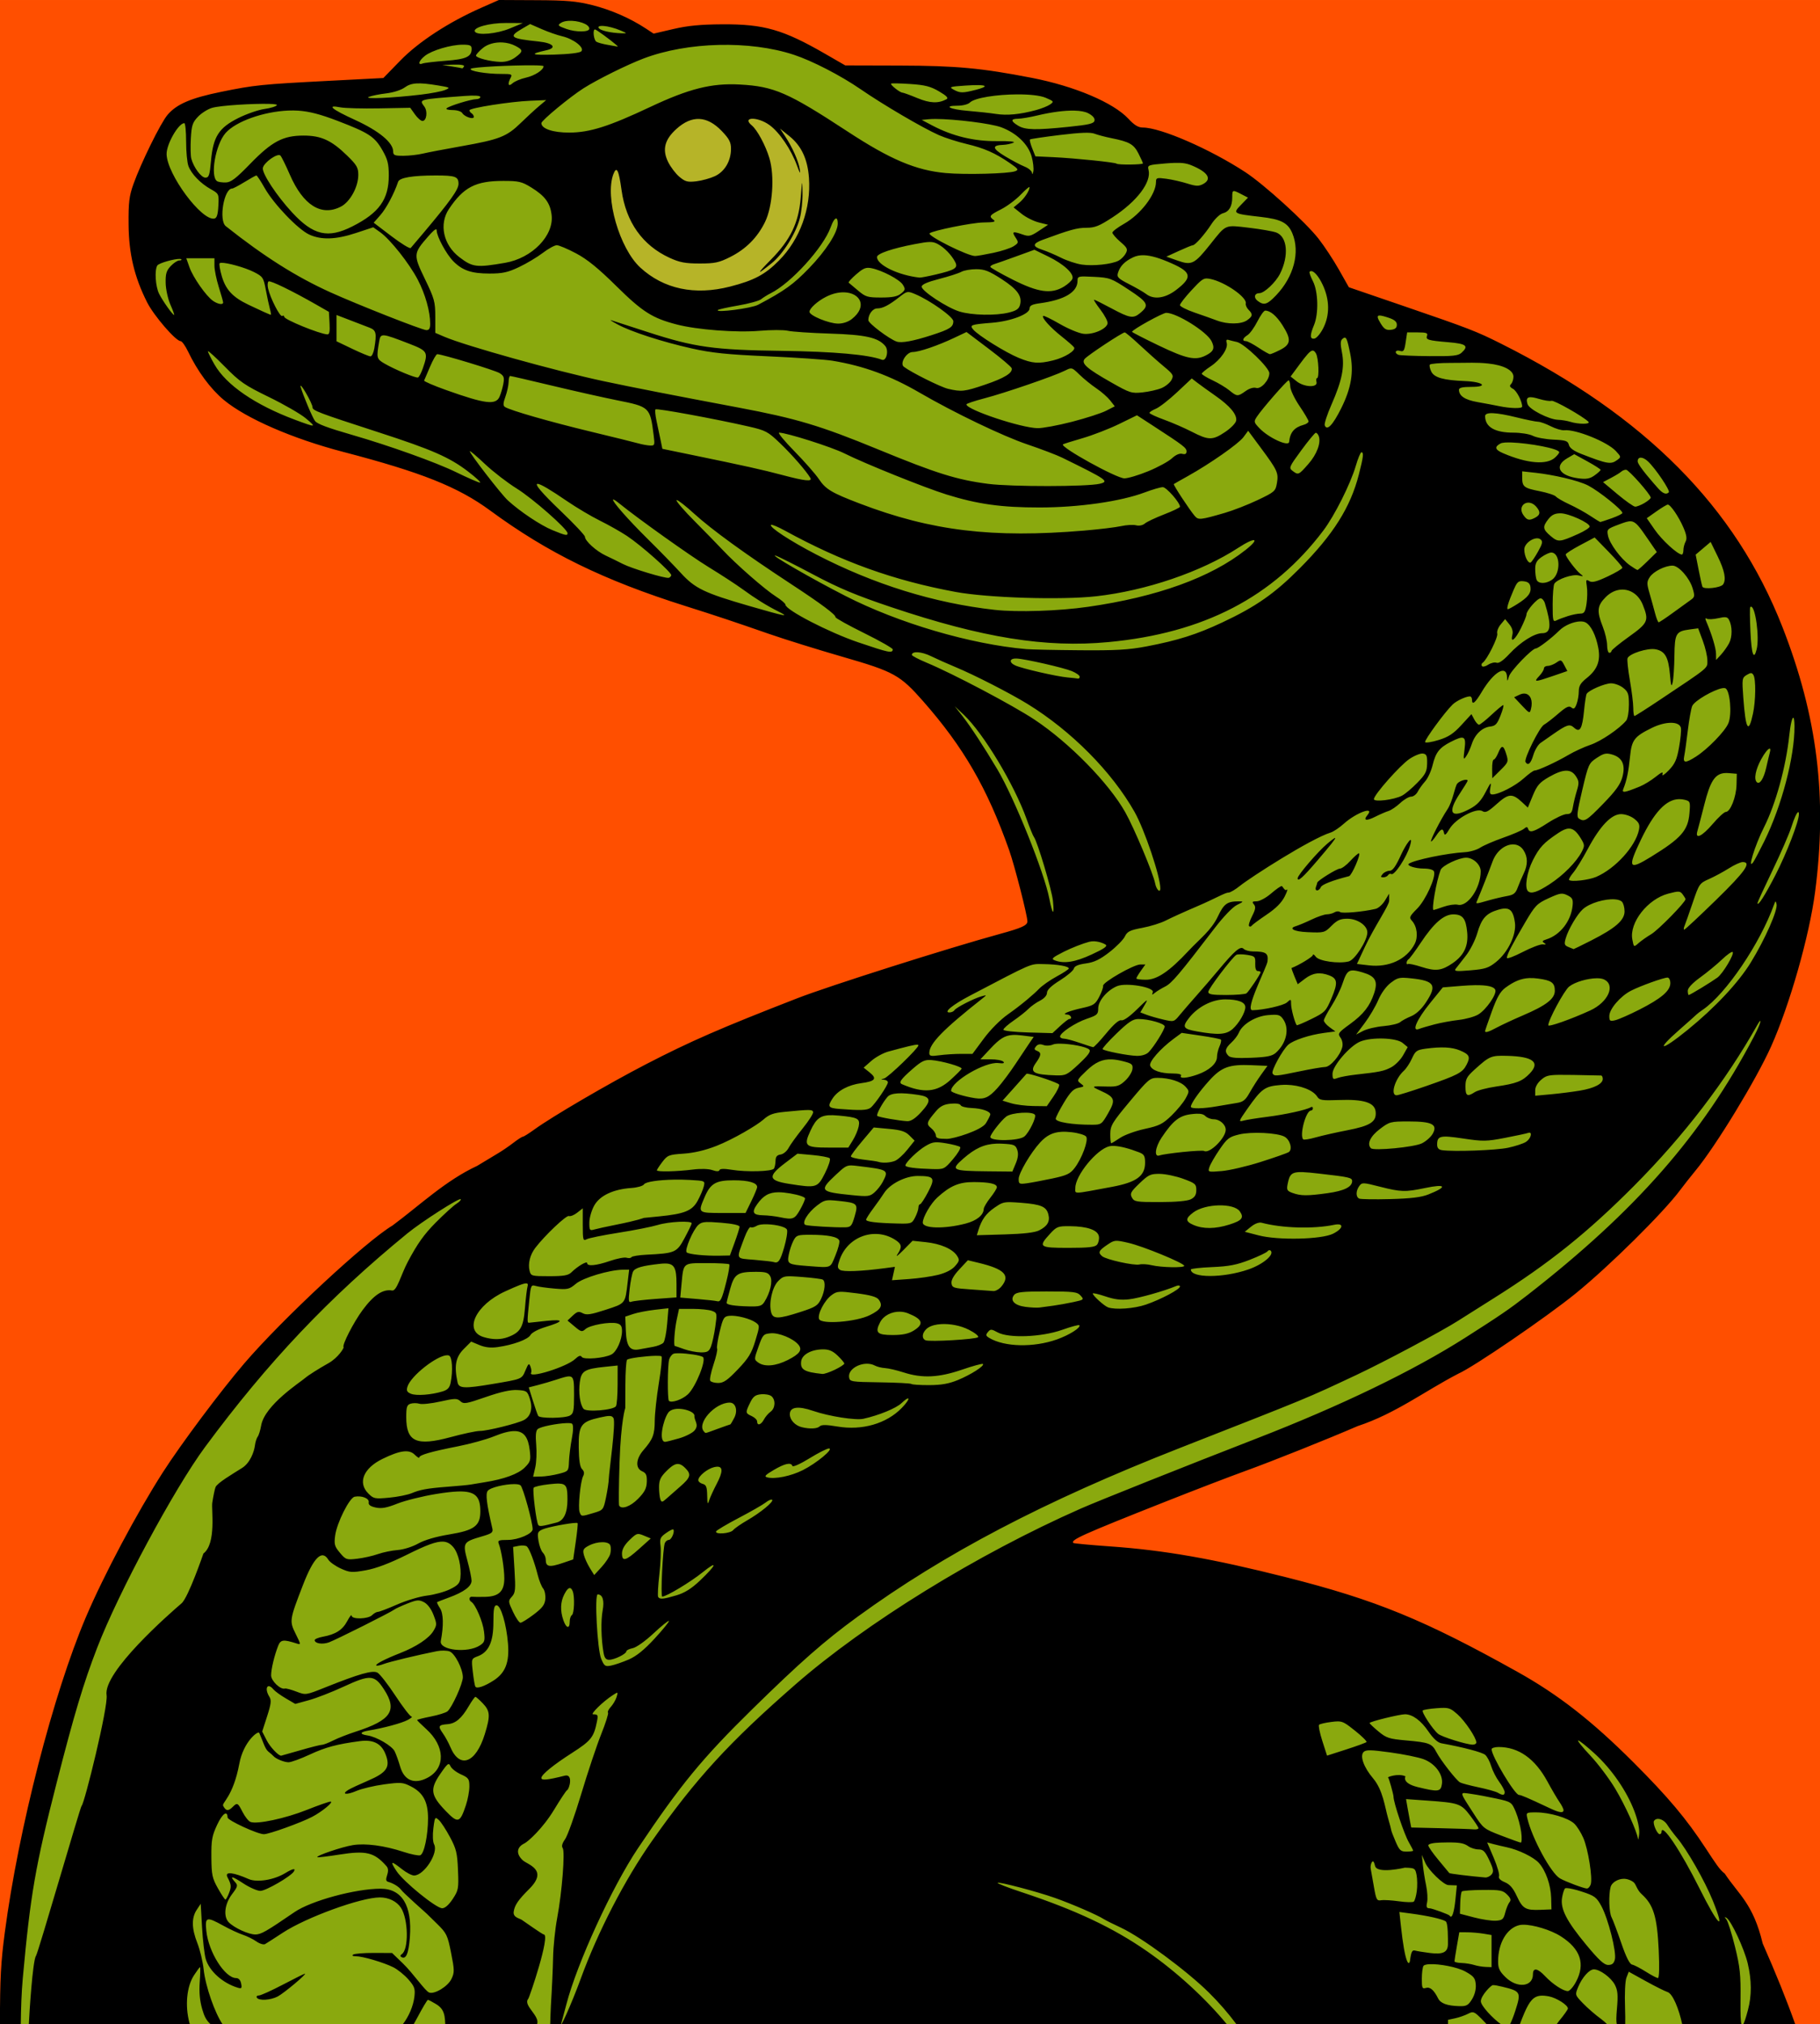
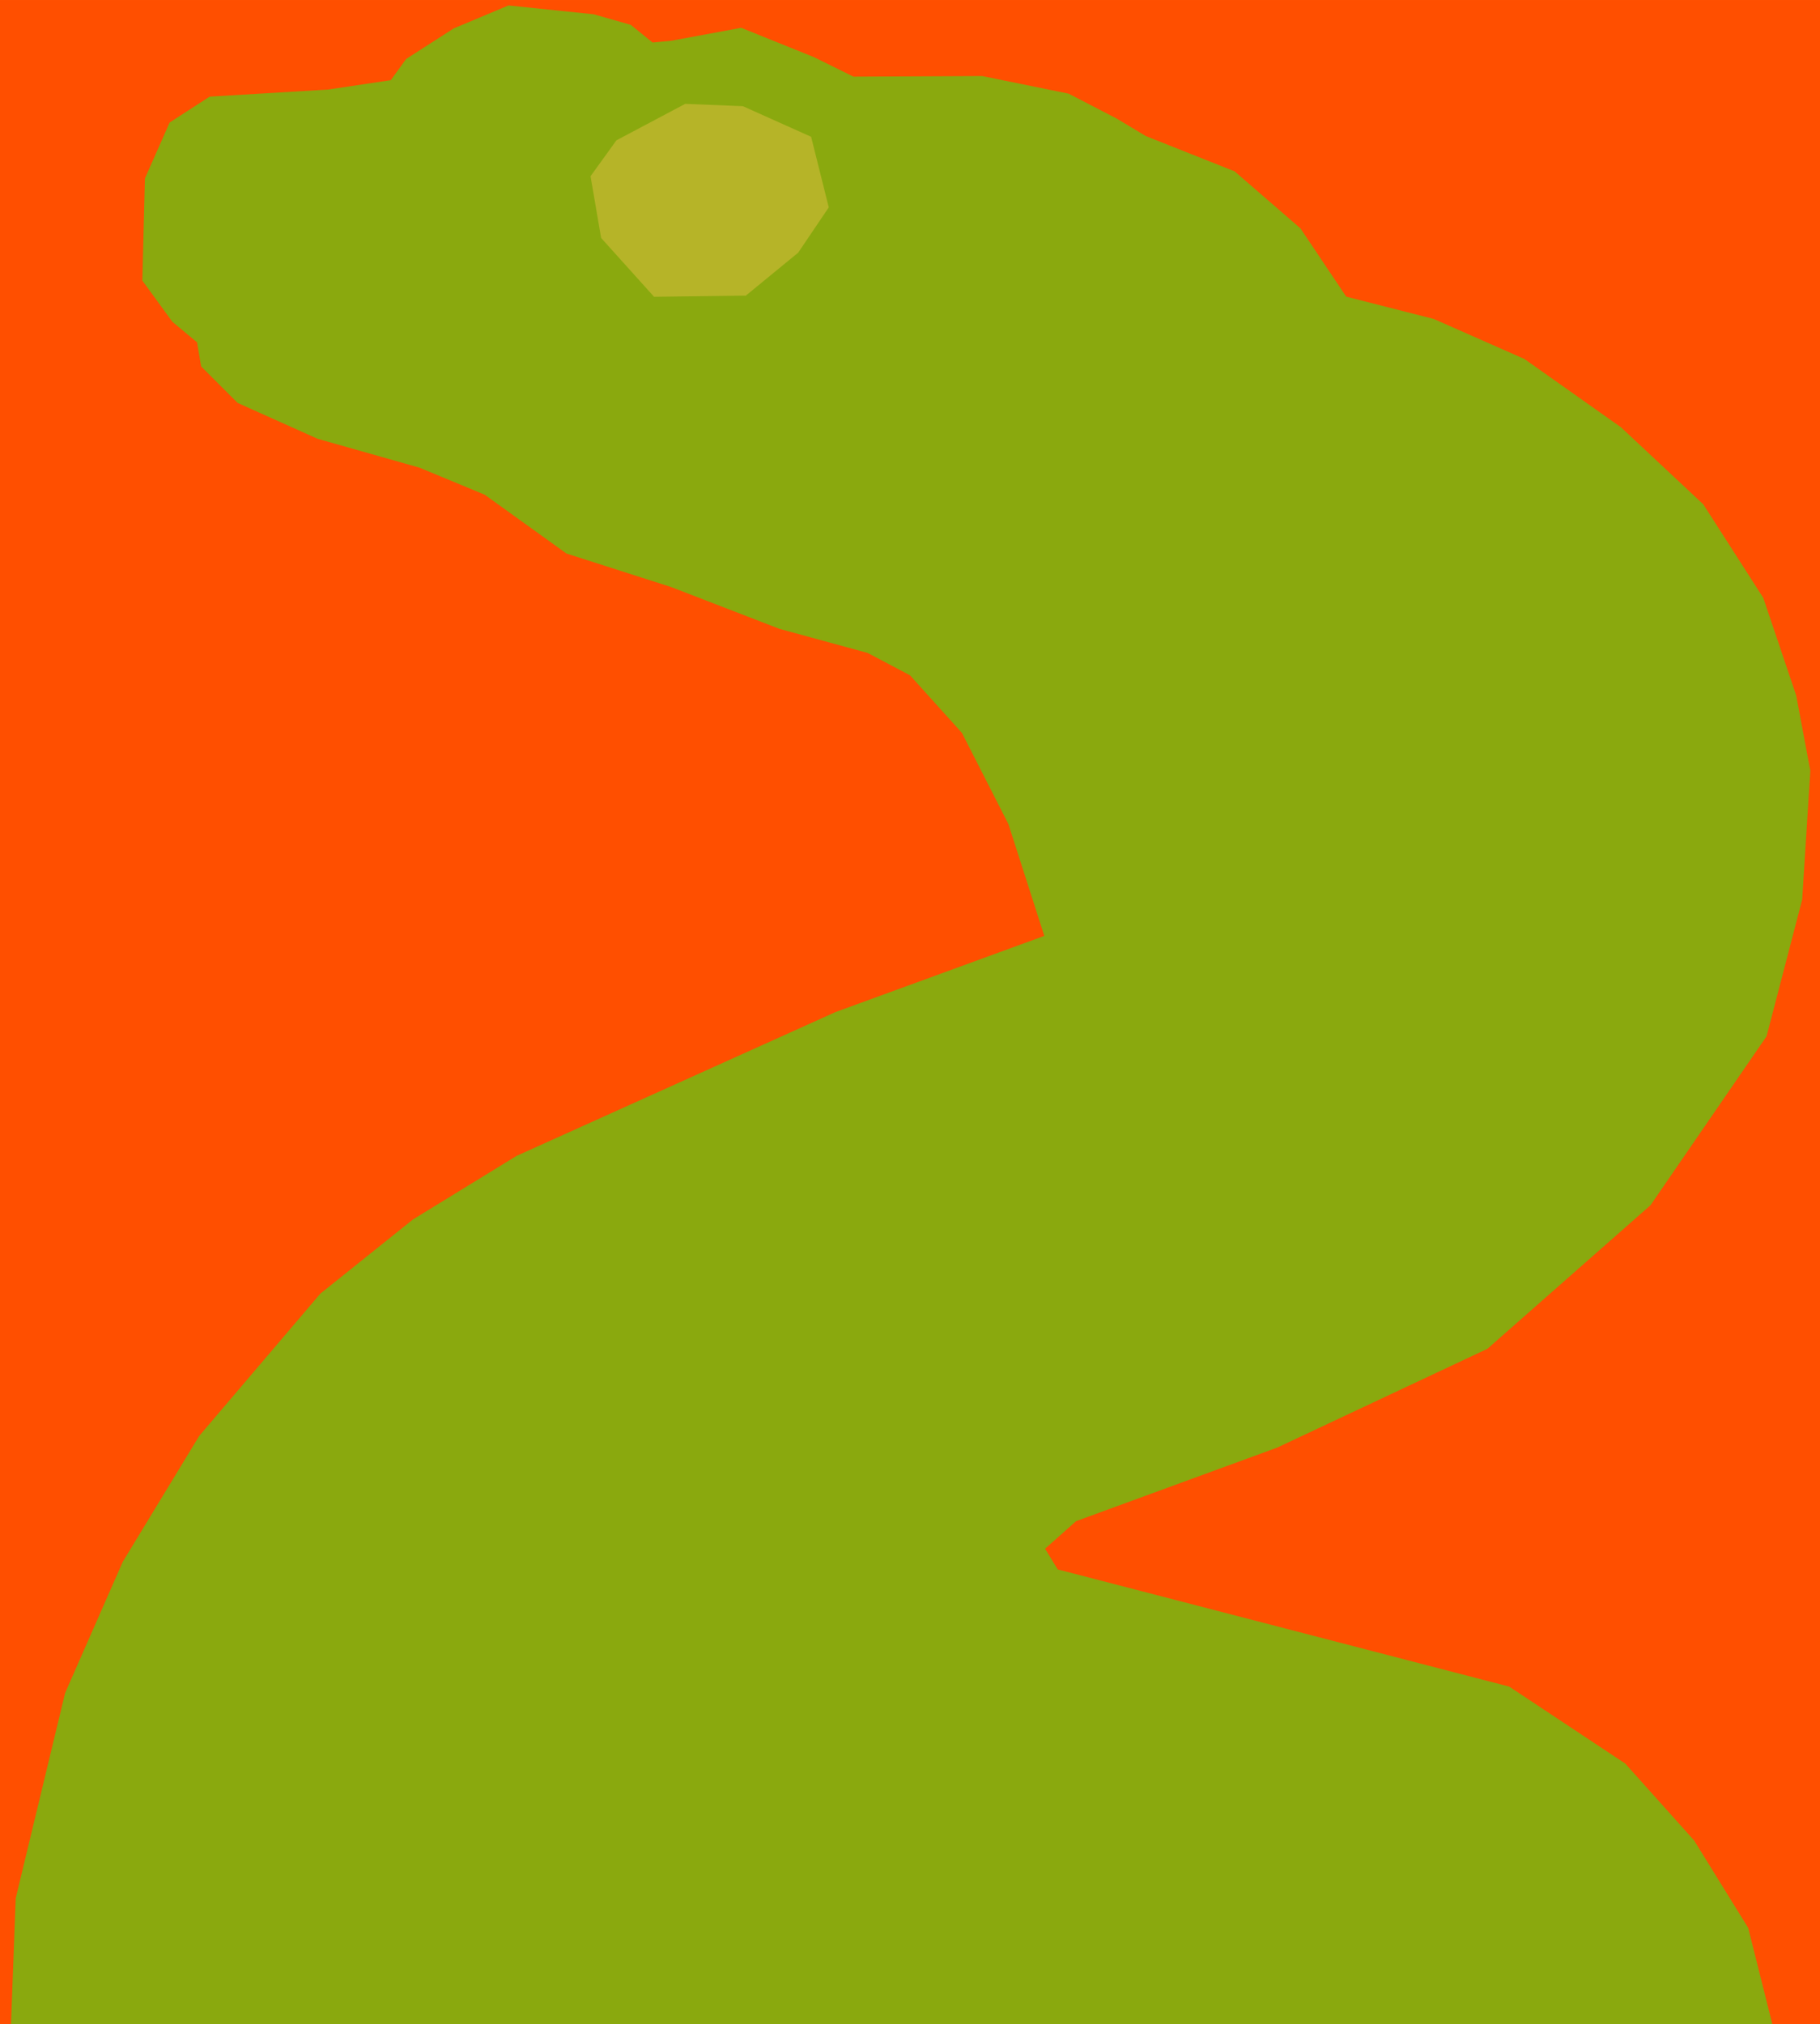
<svg xmlns="http://www.w3.org/2000/svg" clip-rule="evenodd" fill-rule="evenodd" stroke-linejoin="round" stroke-miterlimit="2" version="1.1" viewBox="0 0 755.91 840.63">
  <rect y=".002" width="755.91" height="840.63" fill="#ff4f00" stroke-width="1.333" />
  <path d="m59.117 116.52 12.46 17.101 10.261 8.551 1.709 10.017 15.147 15.147 33.227 14.903 42.265 11.971 27.117 11.239 33.959 24.431 43.488 13.925 44.952 17.345 36.647 10.017 17.604 9.284 21.577 23.941 19.3 37.868 14.903 46.419-86.729 31.639-132.47 59.732-42.999 26.385-38.461 30.783-50.328 59.123-31.76 52.281-23.941 54.481-20.523 85.263-1.953 52.267h731.54l-10.02-39.977-22.427-36.265-28.629-31.969-48.193-31.969-187.53-48.671-5.249-8.589 12.884-11.452 83.503-30.539 87.321-41.036 67.757-59.645 48.193-70.143 14.792-56.783 3.379-53.488-5.864-31.272-13.681-40.555-24.919-38.845-34.203-32.004-40.067-28.34-37.624-16.612-36.401-9.284-18.993-28.34-27.361-23.697-36.891-14.659-12.216-7.329-19.788-10.261-35.913-7.328-53.504 0.244-16.321-8.063-30.293-12.215-29.073 5.375-7.745 0.732-9.039-7.329-15.392-4.397-35.424-3.664-22.721 9.528-19.789 12.704-6.352 8.795-26.14 3.909-49.107 2.932-16.612 10.749-10.261 23.209z" fill="#8aa90e" stroke-width="1.333" />
  <path d="m249.67 98.827 21.988 24.431 38.112-0.488 21.744-17.835 12.704-18.812-7.329-29.316-28.34-12.704-23.943-0.977-28.584 15.147-10.749 14.903z" fill="#b6b428" stroke-width="1.333" />
  <g transform="matrix(3.78 0 0 3.78 187.34 12.004)">
-     <path d="m5.254-3.176-1.933 0.853c-3.586 1.583-6.886 3.736-8.902 5.808l-1.858 1.91-5.986 0.31c-7.428 0.385-8.152 0.459-11.846 1.212-3.318 0.676-4.885 1.349-5.884 2.528-0.76 0.897-2.917 5.281-3.747 7.615-0.469 1.317-0.55 1.999-0.531 4.43 0.025 3.214 0.636 5.777 2.04 8.558 0.739 1.464 3.147 4.254 3.672 4.254 0.151 0 0.52 0.512 0.82 1.138 1.049 2.187 2.479 4.121 3.942 5.333 2.454 2.033 7.54 4.245 13.09 5.695 8.629 2.253 12.633 3.85 16.165 6.446 6.329 4.653 12.457 7.651 21.443 10.49 3.415 1.08 5.255 1.693 9.21 3.068 1.712 0.596 5.349 1.728 8.082 2.517 5.651 1.63 6.301 1.99 8.859 4.9 4.433 5.045 7.021 9.527 9.429 16.331 0.6 1.696 2.008 7.187 2.008 7.834 0 0.44-0.617 0.722-3.012 1.377-5.654 1.548-18.8 5.721-22.27 7.071-8.428 3.277-11.724 4.714-16.627 7.249-4.093 2.116-10.311 5.748-12.245 7.154-0.611 0.443-1.188 0.806-1.283 0.806s-0.566 0.303-1.046 0.674-1.249 0.895-1.71 1.166-1.479 0.884-2.261 1.362c-3.486 1.62-6.267 4.299-9.309 6.558-2.901 1.712-12.102 10.269-16.276 15.137-2.594 3.026-6.96 8.866-8.957 11.982-2.866 4.472-6.484 11.282-8.461 15.925-3.582 8.416-7.396 23.24-8.901 34.605-0.435 3.282-0.529 5.018-0.537 10.12h2.291c0.021-1.777 0.081-3.546 0.219-5.065 0.839-9.197 1.377-12.303 3.717-21.46 1.931-7.553 2.943-10.926 4.454-14.847 2.346-6.088 8.47-17.481 11.859-22.065 6.909-9.345 13.595-16.404 22.224-23.466 1.547-1.266 5.7-3.93 5.862-3.76 0.068 0.072-0.145 0.3-0.474 0.508-0.329 0.207-1.354 1.138-2.277 2.069-1.273 1.284-2.012 2.323-3.061 4.305-0.76 1.437-1.199 3.247-1.727 3.15-0.994-0.183-2.017 0.495-3.237 2.146-1.005 1.361-2.295 3.882-2.09 4.086 0.06 0.061-0.584 1.15-1.663 1.754-1.078 0.605-2.23 1.335-2.559 1.623-0.534 0.468-4.447 2.973-4.836 5.224-0.091 0.526-0.263 1.08-0.382 1.231s-0.257 0.596-0.307 0.99c-0.08 0.632-0.507 1.879-1.404 2.442-1.094 0.688-2.737 1.653-2.919 2.111-0.09 0.225-0.251 1.003-0.359 1.727-0.109 0.724 0.471 4.464-0.973 5.564 0 0-1.655 4.833-2.402 5.472-1.286 1.1-8.655 7.542-8.237 10.097 0.199 1.219-2.443 11.972-2.749 12.161-0.136 0.083-4.762 16.132-5.012 16.483-0.363 0.509-0.737 6.413-0.783 7.52h17.698c-0.019-0.071-0.034-0.105-0.054-0.182-0.498-1.877-0.297-3.976 0.501-5.209 0.319-0.493 0.619-0.898 0.665-0.898 0.047 0 0.032 0.736-0.032 1.635-0.08 1.112 7e-3 2.063 0.273 2.978 0.238 0.818 0.427 1.206 0.938 1.676h1.311c-0.843-1.213-1.883-4.132-2.092-6.048-0.093-0.856-0.403-2.149-0.688-2.874-0.634-1.609-0.658-2.778-0.075-3.662l0.441-0.669 0.147 2.585c0.081 1.421 0.263 2.984 0.404 3.472 0.385 1.332 1.846 2.649 3.501 3.159 0.44 0.136 0.491 0.076 0.391-0.449-0.073-0.381-0.276-0.604-0.548-0.604-1.232 0-3.037-2.851-3.277-5.175-0.161-1.558 0-1.608 1.871-0.577 0.712 0.393 1.673 0.839 2.134 0.991s1.134 0.484 1.495 0.738c0.361 0.253 0.792 0.384 0.958 0.289 0.165-0.094 1.038-0.655 1.94-1.246 2.592-1.699 8.592-3.881 10.672-3.881 0.973 0 1.852 0.433 2.315 1.139 0.818 1.249 0.871 4.612 0.08 5.101-0.148 0.092-0.172 0.226-0.052 0.3 0.519 0.321 0.809-0.335 0.949-2.146 0.268-3.485-0.852-5.352-3.212-5.352-2.764 0-7.64 1.325-9.459 2.57-3.144 2.153-3.681 2.459-4.313 2.459-0.732 0-2.29-0.711-2.905-1.326-0.624-0.624-0.471-2.014 0.34-3.086 0.639-0.844 0.675-0.98 0.353-1.336-0.669-0.739-0.362-0.693 0.893 0.134 0.689 0.454 1.534 0.825 1.879 0.825 0.602 0 3.344-1.588 3.68-2.132 0.242-0.391-0.132-0.318-0.962 0.188-1.22 0.744-3.092 1.046-4.002 0.646-1.632-0.717-2.692-0.896-2.328-0.197 0.411 0.788 0.437 1.023 0.187 1.684-0.159 0.423-0.347 0.768-0.417 0.768s-0.442-0.56-0.826-1.244c-0.623-1.11-0.7-1.479-0.716-3.412-0.015-1.88 0.069-2.354 0.634-3.563 0.577-1.237 1.132-1.627 1.145-0.807 5e-3 0.325 3.297 1.842 3.996 1.842 0.556 0 4.076-1.267 5.295-1.906 1.107-0.58 2.417-1.666 2.025-1.677-0.162-5e-3 -1.348 0.41-2.635 0.922-2.345 0.933-5.437 1.592-6.163 1.314-0.213-0.082-0.601-0.567-0.861-1.077-0.532-1.042-0.593-1.074-1.097-0.569-0.482 0.482-0.738 0.452-1.044-0.12-0.184-0.343 1.091-0.963 1.777-4.639 0.453-2.43 2.066-3.64 2.183-3.384 0.402 0.878 0.626 1.764 1.004 2.061 0.234 0.184 0.479 0.398 0.544 0.477 0.256 0.308 1.19 0.695 1.676 0.695 0.281 0 1.339-0.385 2.351-0.856 1.715-0.798 2.984-1.137 5.488-1.467 1.457-0.192 2.345 0.252 2.806 1.404 0.576 1.44 0.18 2.046-1.925 2.946-0.934 0.4-1.903 0.853-2.153 1.008-0.814 0.502-0.197 0.581 0.892 0.114 0.584-0.25 1.953-0.574 3.043-0.721 1.823-0.245 2.059-0.228 2.934 0.219 1.351 0.689 1.889 1.688 1.89 3.507 1e-3 1.871-0.424 3.898-0.852 4.062-0.18 0.07-1.005-0.096-1.832-0.368-2.125-0.696-4.18-0.971-5.577-0.745-1.194 0.193-4.06 1.166-3.901 1.325 0.047 0.046 1.119-0.08 2.383-0.28 2.991-0.473 3.872-0.259 5.217 1.269 0.537 0.61-0.445 1.54 0.187 1.72 0.58 0.165 1.194 0.547 1.437 0.893 0.233 0.332 2.804 2.613 2.804 2.613l1.126 1.104c1.052 1.031 1.153 1.24 1.541 3.19 0.378 1.904 0.382 2.155 0.041 2.87-0.39 0.818-1.866 1.716-2.452 1.491-0.441-0.169-1.771-2.126-2.88-3.195l-1.192-1.149-1.987-7e-3c-1.093-4e-3 -2.117 0.075-2.275 0.176-0.18 0.114-0.078 0.184 0.274 0.186 0.765 5e-3 3.08 0.688 4.13 1.218 0.474 0.239 1.213 0.835 1.643 1.325 0.679 0.773 0.768 1.023 0.671 1.88-0.116 1.036-0.61 2.19-1.287 3.067h1.19c0.141-0.26 0.239-0.411 0.402-0.721 0.574-1.087 1.103-1.975 1.176-1.975 0.074 1e-3 0.478 0.211 0.899 0.467 0.549 0.335 0.811 0.711 0.927 1.328 0.049 0.262 0.07 0.576 0.08 0.901h10.082c0.382-0.925-1.569-2.081-0.967-2.806 0.159-0.192 2.468-7.075 1.709-7.075-0.127 0-2.033-1.338-2.402-1.596-0.273-0.191-1.007-0.263-0.899-0.929 0.116-0.719 0.496-1.269 1.72-2.492 2.122-2.119-0.205-2.645-0.734-3.141-0.751-0.706-0.673-1.436 0.196-1.851 0.362-0.173 1.983-1.593 3.257-3.702 0.684-1.132 1.322-2.094 1.418-2.137 0.262-0.117 0.71-1.839-0.245-1.599-1.911 0.48-2.574 0.544-2.574 0.249 0-0.361 1.305-1.425 3.374-2.751 2.087-1.337 2.394-1.725 2.736-3.46 0.14-0.709 0.102-0.779-0.433-0.779-0.323 0 1.044-1.379 2.197-2.123 0.277-0.178 0.418-0.266 0.468-0.238 0.051 0.029 0.01 0.172-0.076 0.457-0.099 0.323-0.383 0.811-0.633 1.084-0.249 0.273-0.389 0.56-0.311 0.639 0.078 0.078-0.259 1.143-0.748 2.366s-1.474 4.168-2.187 6.545c-0.714 2.377-1.516 4.625-1.782 4.994-0.315 0.438-0.408 0.773-0.266 0.958 0.283 0.369-0.069 4.872-0.604 7.709-0.223 1.186-0.424 3.126-0.447 4.311-0.022 1.185-0.131 3.556-0.24 5.268-0.03 0.467-0.052 1.365-0.078 2.099h74.363c-2.295-2.794-5.504-5.757-8.778-8.032-3.741-2.6-7.853-4.537-13.826-6.512-1.49-0.493-2.658-0.948-2.595-1.011 0.14-0.139 4.296 0.953 6.263 1.647 1.878 0.663 4.685 1.877 5.388 2.332 0.197 0.128 1.06 0.559 1.916 0.958 2.239 1.044 7.199 4.705 9.638 7.114 1.093 1.079 2.11 2.25 3.05 3.504h23.233v-0.504l0.778-0.168c0.428-0.092 1.067-0.315 1.42-0.495 0.233-0.119 0.387-0.189 0.554-0.161 0.278 0.045 0.592 0.361 1.362 1.167 0.055 0.057 0.094 0.104 0.148 0.161h1.576c-0.917-0.65-2.246-2.061-2.235-2.551 0.013-0.613 1.115-1.759 1.322-1.765 0.208-6e-3 0.518 0.052 1.015 0.171 2.059 0.494 2.113 0.592 1.452 2.645-0.202 0.627-0.419 1.168-0.588 1.5h1.084c0.146-0.403 0.322-0.85 0.499-1.26 0.563-1.298 1-1.824 1.778-1.893 0.26-0.024 0.557 4e-3 0.91 0.07 0.841 0.158 2.096 0.957 2.096 1.336 0 0.107-0.434 0.719-0.965 1.359-0.092 0.111-0.19 0.252-0.287 0.388h5.578c-0.212-0.213-0.434-0.417-0.664-0.583-0.607-0.438-1.506-1.215-1.998-1.727-0.892-0.926-0.893-0.933-0.538-1.796 0.437-1.061 1.223-1.943 1.73-1.943 0.662 2e-3 1.897 0.911 2.303 1.696 0.315 0.609 0.361 1.128 0.23 2.606-0.083 0.941-0.09 1.422-0.017 1.747h0.923c0.012-0.48 9e-3 -1.098-0.016-1.799-0.057-1.568 7e-3 -2.965 0.154-3.342l0.252-0.648 1.866 1.032c1.026 0.568 2.103 1.107 2.393 1.199 0.579 0.184 1.25 1.844 1.619 3.558h6.513c-0.098-0.279-0.129-1.144-0.111-2.697 0.032-2.786-0.052-3.595-0.609-5.85-0.355-1.439-0.778-2.779-0.94-2.979-0.117-0.145-0.175-0.227-0.173-0.254s0.063 1e-3 0.185 0.074c0.509 0.306 1.952 3.403 2.328 4.996 0.441 1.869 0.45 3.534 0.028 5.117-0.23 0.865-0.399 1.382-0.525 1.593h5.725c-0.949-2.675-2.12-5.579-3.582-8.892-1.049-4.393-2.633-5.353-4.178-7.69-0.512-0.347-1.051-1.19-2.077-2.757-2.143-3.272-4.142-5.649-7.957-9.463-4.548-4.544-8.241-7.426-12.732-9.933-10.269-5.733-15.58-7.906-25.385-10.385-8.084-2.044-13.403-2.977-19.362-3.398-2.174-0.153-3.998-0.323-4.055-0.378-0.342-0.325 1.04-0.944 10.12-4.538 3.138-1.243 7.071-2.754 8.741-3.358 2.989-1.082 9.097-3.521 12.374-4.942 4.178-1.377 7.374-3.851 11.076-5.765 1.672-0.733 9.654-6.19 12.872-8.799 3.688-2.991 9.664-8.901 11.496-11.371 0.388-0.523 1.151-1.489 1.694-2.148 2.246-2.721 6.671-9.993 8.306-13.65 2.039-4.561 4.19-12.113 4.821-16.929 1.36-10.37 0.263-19.293-3.58-29.122-5.164-13.207-15.095-23.205-30.947-31.156-2.684-1.346-3.534-1.675-10.59-4.093l-6.106-2.092-1.099-1.944c-0.604-1.069-1.615-2.601-2.245-3.403-1.446-1.841-5.98-5.957-8.052-7.311-3.879-2.534-9.293-4.889-11.238-4.889-0.503 0-0.938-0.262-1.57-0.946-1.658-1.79-5.921-3.599-10.65-4.518-5.513-1.071-8.292-1.329-14.486-1.345l-5.994-0.016-2.182-1.259c-4.65-2.683-6.742-3.285-11.334-3.259-2.387 0.014-3.797 0.15-5.388 0.522l-2.156 0.502-0.854-0.562c-1.724-1.136-3.857-2.066-5.906-2.575-1.726-0.43-2.825-0.525-6.171-0.538zm7.665 2.289c0.99-0.055 2.273 0.343 2.273 0.863 0 0.388-1.45 0.405-2.515 0.03-0.942-0.333-1.011-0.411-0.591-0.676 0.206-0.131 0.503-0.199 0.833-0.217zm-6.858 0.236 1.827 0.01-1.418 0.589c-1.441 0.598-3.575 0.795-3.846 0.356-0.279-0.45 1.575-0.965 3.437-0.955zm2.627 0.118 1.276 0.559c0.702 0.307 1.71 0.659 2.24 0.782 1.265 0.293 2.497 1.258 2.11 1.653-0.172 0.176-1.312 0.314-2.993 0.363-2.544 0.073-2.772-0.053-0.859-0.475 1.228-0.271 0.771-0.796-0.838-0.964-3.13-0.326-3.364-0.509-1.805-1.414zm8.081 0.21c0.491 0.04 1.225 0.224 1.895 0.512 0.686 0.294 0.691 0.308 0.12 0.294-1.28-0.031-2.482-0.32-2.581-0.621-0.03-0.092 0.034-0.15 0.166-0.176 0.099-0.02 0.236-0.023 0.4-9e-3zm-0.953 0.38c0.125 0 1.686 1.138 2.357 1.719 0.125 0.109 0.179 0.184 0.12 0.167-0.059-0.016-0.539-0.101-1.066-0.188-0.526-0.087-1.092-0.241-1.257-0.343-0.298-0.184-0.431-1.355-0.154-1.355zm-10.16 1.433c0.491 0.028 0.979 0.15 1.405 0.37 0.882 0.456 0.882 0.612-2e-3 1.266-0.459 0.339-1.028 0.515-1.616 0.499-1.129-0.031-2.704-0.436-2.704-0.696 0-0.107 0.331-0.474 0.736-0.815 0.542-0.455 1.364-0.67 2.181-0.624zm-4.377 0.244c0.809 0 0.981 0.08 0.981 0.461 0 0.863-0.6 1.138-2.859 1.308-1.197 0.091-2.337 0.226-2.533 0.301-0.574 0.22-0.408-0.318 0.26-0.843 0.774-0.609 2.865-1.227 4.151-1.227zm28.132 0.026c2.922-0.072 5.844 0.286 8.264 1.085 2.022 0.668 5.151 2.284 7.332 3.786 2.481 1.71 6.833 4.261 8.604 5.043 0.668 0.295 2.022 0.729 3.01 0.963 1.961 0.466 3.145 0.987 4.771 2.101 0.941 0.645 1.005 0.745 0.58 0.902-0.731 0.27-5.477 0.393-7.626 0.197-3.274-0.299-6.08-1.488-10.776-4.564-6.561-4.298-8.076-4.957-11.859-5.163-3.072-0.168-5.567 0.458-9.814 2.46-4.567 2.152-6.646 2.812-8.895 2.822-1.797 9e-3 -3.079-0.424-3.079-1.039 0-0.286 3.154-2.893 4.639-3.834 1.523-0.966 4.766-2.574 6.589-3.267 2.418-0.918 5.339-1.42 8.26-1.492zm-29.112 2.165c0.794-0.022 1.216 0.054 1.123 0.204-0.081 0.131-0.169 0.223-0.194 0.203s-0.53-0.111-1.123-0.203l-1.078-0.168zm8.655 0.076c0.727 6e-3 1.209 0.035 1.209 0.097 0 0.416-0.969 1.042-1.955 1.263-0.567 0.128-1.222 0.404-1.454 0.615-0.47 0.425-0.579 0.089-0.201-0.618 0.199-0.37 0.087-0.415-1.017-0.41-1.633 9e-3 -3.628-0.329-3.365-0.568 0.212-0.193 4.601-0.395 6.783-0.379zm40.052 1.985c0.381 7e-3 0.894 0.031 1.447 0.067 1.622 0.108 2.231 0.264 3.165 0.811 0.831 0.487 1.063 0.73 0.823 0.86-0.899 0.487-1.815 0.452-3.208-0.124-0.79-0.328-1.528-0.596-1.639-0.597-0.271-1e-3 -1.363-0.87-1.244-0.989 0.026-0.026 0.275-0.035 0.656-0.028zm-52.812 7e-3c0.557-0.036 1.289 0.039 2.354 0.215 1.364 0.225 1.404 0.251 0.791 0.505-0.356 0.148-1.541 0.375-2.634 0.505-3.145 0.375-6.394 0.517-5.738 0.251 0.309-0.126 1.171-0.299 1.916-0.386 0.763-0.089 1.64-0.369 2.009-0.64 0.363-0.268 0.745-0.414 1.302-0.45zm61.707 0.182c1.026 0.01 0.999 0.196-0.21 0.51-1.476 0.382-1.763 0.381-2.48-0.017-0.523-0.29-0.411-0.328 1.317-0.442 0.572-0.038 1.031-0.054 1.373-0.051zm4.297 1.02c1.312-7e-3 2.52 0.108 3.148 0.376 0.894 0.381 0.919 0.418 0.473 0.731-0.259 0.181-0.947 0.458-1.528 0.614-1.801 0.485-3.19 0.618-4.437 0.425-0.658-0.102-2.035-0.252-3.058-0.335-1.979-0.16-2.79-0.567-1.13-0.567 0.544 0 1.141-0.152 1.326-0.337 0.547-0.547 3.02-0.896 5.206-0.907zm-59.439 0.142c0.298 0.019 0.459 0.066 0.459 0.142 0 0.133-0.203 0.242-0.452 0.242-0.565 0-2.943 0.73-3.248 0.998-0.127 0.111 0.159 0.199 0.647 0.199 0.487 0 0.959 0.145 1.065 0.328 0.24 0.411 1.27 0.752 1.27 0.421 0-0.133-0.108-0.308-0.24-0.39-0.131-0.081-0.239-0.232-0.239-0.334 0-0.252 4.485-0.957 6.67-1.048l1.761-0.073-0.803 0.678c-0.442 0.374-1.342 1.203-2.001 1.844-1.531 1.49-2.334 1.806-6.447 2.534-1.854 0.329-3.802 0.701-4.329 0.828-0.527 0.126-1.47 0.232-2.095 0.235-0.98 5e-3 -1.138-0.061-1.138-0.472 0-0.974-1.554-2.261-4.178-3.462-2.605-1.191-3.198-1.697-1.629-1.389 0.494 0.097 2.424 0.148 4.29 0.113l3.393-0.063 0.515 0.724c0.283 0.398 0.657 0.723 0.83 0.723 0.449 0 0.591-1.051 0.212-1.57-0.602-0.823-0.725-0.79 4.41-1.176 0.546-0.041 0.98-0.051 1.277-0.032zm-22.744 0.901c0.558 0.016 0.899 0.06 0.85 0.14-0.087 0.14-0.705 0.331-1.373 0.423s-1.961 0.54-2.873 0.996c-2.137 1.07-2.757 2.04-2.995 4.689-0.144 1.596-0.23 1.856-0.616 1.856-0.462 0-1.3-1.133-1.552-2.099-0.078-0.298-0.1-1.291-0.048-2.207 0.082-1.445 0.186-1.761 0.791-2.393 0.384-0.4 1.082-0.838 1.55-0.971 0.952-0.273 4.59-0.481 6.266-0.434zm2.086 0.734c0.383-0.016 0.759-0.013 1.121 0.011 1.195 0.08 2.433 0.401 4.31 1.121 3.431 1.314 4.069 1.731 4.917 3.21 0.58 1.012 0.707 1.507 0.709 2.772 4e-3 2.643-1.056 4.127-4.01 5.617-2.679 1.351-4.282 0.981-6.601-1.524-1.701-1.837-3.316-4.284-3.228-4.891 0.086-0.592 1.62-1.684 1.93-1.373 0.12 0.119 0.585 1.062 1.035 2.096 1.463 3.366 3.465 4.622 5.608 3.517 1.014-0.523 1.915-2.167 1.915-3.492 0-0.795-0.17-1.088-1.22-2.111-1.731-1.687-2.857-2.204-4.797-2.204-2.256 0-3.48 0.649-5.874 3.117-1.546 1.594-2.101 2.018-2.66 2.034-0.388 0.011-0.816-0.049-0.951-0.132-0.808-0.499-0.197-4.028 0.916-5.296 1.14-1.298 4.196-2.357 6.88-2.472zm86.414 8e-3c0.644 0.018 1.156 0.111 1.487 0.282 0.497 0.257 0.75 0.549 0.7 0.808-0.064 0.332-0.575 0.456-2.829 0.688-3.646 0.376-4.775 0.35-5.564-0.126-0.836-0.504-0.836-0.754 0-0.764 0.362-5e-3 1.305-0.164 2.095-0.354 1.592-0.381 3.036-0.563 4.111-0.534zm-35.42 0.891c0.465-0.01 1.237 0.218 1.892 0.692 1.095 0.794 2.38 2.684 3.019 4.441 0.324 0.891 0.407 1.003 0.311 0.418-0.154-0.931-0.825-2.439-1.615-3.629l-0.556-0.837 1.015 0.815c1.328 1.067 2.016 2.526 2.164 4.593 0.241 3.372-0.986 6.755-3.299 9.091-1.52 1.535-2.738 2.183-5.376 2.857-3.88 0.993-7.289 0.27-9.857-2.089-2.291-2.105-3.916-7.743-2.958-10.264 0.357-0.938 0.588-0.487 0.896 1.744 0.485 3.516 2.303 6.081 5.279 7.447 1.107 0.509 1.719 0.625 3.297 0.626 1.669 1e-3 2.133-0.097 3.346-0.706 1.74-0.872 3.006-2.142 3.843-3.853 0.838-1.712 1.068-5.043 0.484-7.005-0.416-1.396-1.335-3.109-1.934-3.606-0.574-0.476-0.416-0.725 0.049-0.735zm-5.813 0.023c0.83 0.038 1.649 0.479 2.458 1.323 0.826 0.862 1.018 1.23 1.017 1.956 0 1.332-0.685 2.499-1.762 3.004-0.509 0.238-1.429 0.493-2.045 0.566-0.968 0.114-1.221 0.047-1.87-0.499-0.413-0.347-0.973-1.09-1.244-1.651-0.65-1.342-0.369-2.433 0.925-3.602 0.851-0.769 1.691-1.135 2.521-1.097zm25.958 1e-3c2.076 5e-3 6.07 0.487 7.216 0.916 1.683 0.63 2.958 1.858 3.338 3.216 0.161 0.576 0.245 1.305 0.185 1.621s-0.123 0.398-0.141 0.184c-0.018-0.215-0.383-0.529-0.811-0.698s-1.402-0.685-2.165-1.146c-1.419-0.859-1.466-1.207-0.17-1.251 0.33-0.012 0.815-0.113 1.078-0.225 0.305-0.13-0.347-0.196-1.796-0.182-2.509 0.023-4.863-0.544-7.065-1.701l-1.197-0.63 0.769-0.076c0.204-0.02 0.462-0.029 0.759-0.028zm-82.549 0.46c0.109 0 0.198 0.909 0.198 2.02s0.114 2.323 0.254 2.694c0.333 0.881 1.317 1.899 2.45 2.537 0.899 0.506 0.908 0.527 0.838 1.837-0.051 0.969-0.17 1.343-0.442 1.395-1.4 0.266-5.203-4.865-5.245-7.078-0.021-1.091 1.302-3.405 1.947-3.405zm98.793 1.061c0.611-0.023 0.995 0.012 1.225 0.1 0.352 0.135 1.183 0.354 1.846 0.487 1.977 0.395 2.455 0.666 2.975 1.685 0.269 0.527 0.489 1.017 0.489 1.088 0 0.15-2.745 0.178-2.894 0.03-0.146-0.145-4.565-0.6-6.905-0.711l-2.016-0.095-0.348-0.875c-0.192-0.481-0.303-0.921-0.247-0.977 0.056-0.057 1.533-0.277 3.281-0.491 1.142-0.139 1.982-0.218 2.594-0.241zm10.017 3.303c0.869-0.028 1.347 0.057 1.907 0.291 1.775 0.741 2.228 1.498 1.221 2.037-0.476 0.255-0.774 0.244-1.737-0.06-0.639-0.202-1.673-0.436-2.299-0.521-1.045-0.141-1.137-0.113-1.137 0.35 0 1.358-1.687 3.568-3.51 4.596-0.704 0.398-1.28 0.836-1.28 0.974s0.393 0.591 0.873 1.006c0.773 0.668 0.841 0.814 0.593 1.277-0.154 0.287-0.506 0.644-0.784 0.792-0.742 0.397-2.799 0.617-4.051 0.433-0.602-0.088-1.625-0.427-2.275-0.752-0.65-0.326-1.591-0.726-2.092-0.888-1.077-0.349-1.054-0.666 0.081-1.084 2.993-1.103 3.781-1.32 4.788-1.32 0.946 0 1.416-0.188 2.896-1.155 2.681-1.753 4.278-3.861 3.941-5.204-0.132-0.523-0.062-0.55 1.848-0.709 0.394-0.032 0.727-0.054 1.017-0.063zm-100.89 1.383c0.072 0 0.48 0.62 0.908 1.377 0.994 1.762 3.658 4.545 4.896 5.116 1.331 0.614 2.924 0.56 5.142-0.173l1.893-0.626 0.753 0.536c1.121 0.799 3.208 3.433 4.145 5.235 0.823 1.579 1.358 3.485 1.358 4.831 0 0.517-0.112 0.704-0.419 0.698-0.477-0.011-7.551-2.798-10.556-4.16-3.769-1.708-7.275-3.925-11.482-7.261-0.798-0.633-0.207-4.136 0.698-4.136 0.109 0 0.725-0.323 1.367-0.718s1.226-0.719 1.297-0.719zm19.707 0c2.166 0 2.502 0.125 2.499 0.924-1e-3 0.624-0.885 1.864-3.797 5.33-0.706 0.841-1.36 1.613-1.454 1.715s-1.048-0.481-2.119-1.297l-1.948-1.482 0.745-0.848c0.642-0.732 1.508-2.361 1.939-3.648 0.151-0.452 1.589-0.694 4.135-0.694zm7.411 0.599c1.715 0 2.039 0.076 3.093 0.726 1.506 0.93 2.078 1.71 2.228 3.039 0.254 2.257-2.151 4.723-5.103 5.233-3.157 0.544-3.575 0.493-5.026-0.614-1.769-1.349-2.267-3.634-1.155-5.297 1.606-2.401 2.932-3.087 5.963-3.087zm32.839 0.246c-0.026 0.068-0.068 0.581-0.15 1.602-0.22 2.745-1.12 4.619-3.266 6.796-1.634 1.659-1.61 1.762 0.092 0.384 1.234-1 2.625-3.22 3.075-4.91 0.183-0.684 0.317-1.945 0.299-2.801-0.015-0.761-0.025-1.139-0.05-1.071zm24.994 0.44c0 0.395-0.57 1.254-1.146 1.728l-0.606 0.499 0.874 0.699c0.481 0.384 1.333 0.812 1.894 0.952l1.02 0.253-1.01 0.671c-0.896 0.596-1.095 0.641-1.772 0.405-1.102-0.384-1.226-0.335-0.799 0.317 0.362 0.553 0.352 0.601-0.201 0.963-0.32 0.21-1.324 0.539-2.232 0.731-0.907 0.192-1.811 0.349-2.009 0.348-0.826-3e-3 -5.281-2.23-4.992-2.495 0.325-0.298 4.679-1.178 5.893-1.191 1.161-0.012 1.418-0.076 1.138-0.282-0.545-0.399-0.466-0.512 0.825-1.166 0.653-0.331 1.623-1.055 2.155-1.609 0.533-0.554 0.968-0.924 0.968-0.823zm22.405 0.441c0.127-0.046 0.376 0.078 0.863 0.33l0.734 0.38-0.77 0.794c-0.921 0.951-0.883 0.974 2.156 1.321 2.247 0.256 3.005 0.648 3.488 1.806 0.867 2.073 0.165 4.762-1.776 6.802-0.989 1.04-1.343 1.147-2.039 0.62-0.468-0.355-0.352-0.847 0.199-0.847 0.527 0 1.785-1.185 2.258-2.125 1.003-1.998 0.817-4.072-0.408-4.538-0.357-0.135-1.704-0.37-2.995-0.522-2.697-0.318-2.485-0.408-4.244 1.803-1.749 2.198-2.053 2.351-3.59 1.81l-1.248-0.439 1.373-0.629c0.755-0.346 1.448-0.628 1.539-0.628 0.259 0 1.325-1.214 2.055-2.34 0.365-0.562 0.921-1.086 1.234-1.165 0.688-0.172 1.037-0.76 1.037-1.748 0-0.425 6e-3 -0.64 0.134-0.685zm-43.621 3.005c0.089 0.038 0.142 0.222 0.142 0.56 0 0.964-1.297 2.981-3.152 4.899-1.729 1.787-2.689 2.477-5.596 4.017-0.743 0.394-4.733 0.913-4.423 0.576 0.066-0.072 1.073-0.295 2.238-0.495 1.164-0.201 2.296-0.511 2.514-0.691 0.218-0.179 0.696-0.477 1.062-0.66 2.232-1.117 5.769-5.01 6.573-7.232 0.252-0.697 0.495-1.037 0.642-0.974zm-43.977 1.193c0.037 0.012 0.055 0.056 0.055 0.131 1e-3 0.647 1.06 2.602 1.831 3.38 0.992 1.002 1.999 1.342 3.969 1.342 1.435 0 2.009-0.126 3.244-0.71 0.824-0.39 1.998-1.091 2.608-1.556 0.61-0.466 1.304-0.847 1.542-0.847 0.237 0 1.192 0.404 2.122 0.898 1.226 0.651 2.442 1.639 4.425 3.597 2.869 2.832 3.947 3.517 6.636 4.215 2.235 0.58 6.555 0.91 9.088 0.695 1.264-0.108 2.665-0.11 3.114-6e-3 0.448 0.105 2.53 0.245 4.625 0.311 3.92 0.123 5.313 0.436 6.079 1.363 0.418 0.507 0.126 1.7-0.369 1.51-1.454-0.559-5.289-0.9-10.956-0.975-7.501-0.099-9.622-0.394-14.728-2.051-2.042-0.662-3.874-1.255-4.071-1.319-0.198-0.063 0.125 0.146 0.718 0.466 1.512 0.815 4.902 1.913 8.142 2.638 2.211 0.494 3.864 0.665 8.382 0.864 3.095 0.137 6.274 0.354 7.064 0.483 3.428 0.56 6.356 1.632 9.584 3.506 3.818 2.217 9.157 4.781 11.85 5.69 1.514 0.512 3.238 1.169 3.831 1.46 4.929 2.419 5.195 2.603 4.128 2.862-1.366 0.332-9.737 0.34-12.27 0.012-3.442-0.445-5.673-1.144-12.094-3.786-6.334-2.607-8.993-3.403-15.326-4.593-7.168-1.348-11.74-2.242-14.848-2.905-5.3-1.131-15.156-3.881-17.483-4.878l-0.996-0.427v-1.781c0-1.633-0.094-1.974-1.134-4.127-1.296-2.682-1.287-2.812 0.349-4.68 0.497-0.568 0.779-0.819 0.889-0.782zm54.229 1.386c0.357-3e-3 0.583 0.068 0.86 0.212 0.728 0.379 1.531 1.203 1.935 1.988 0.338 0.656 3e-3 0.869-2.17 1.381-0.833 0.197-1.623 0.346-1.755 0.331-2.332-0.258-4.669-1.388-4.669-2.259 0-0.373 1.674-0.946 4.15-1.419 0.803-0.154 1.292-0.231 1.649-0.234zm11.497 0.854 1.514 0.738c1.729 0.843 2.875 1.902 2.662 2.458-0.079 0.205-0.497 0.588-0.929 0.851-1.39 0.847-2.814 0.653-5.636-0.77-1.35-0.681-2.455-1.311-2.455-1.402 0-0.09 0.189-0.222 0.42-0.292 0.23-0.071 1.32-0.455 2.421-0.855zm12.054 0.602c0.769 0.028 1.733 0.319 3.029 0.893 2.204 0.976 2.297 1.541 0.484 2.926-1.204 0.919-2.453 1.086-3.288 0.44-0.263-0.204-1.105-0.69-1.869-1.08-1.209-0.617-1.369-0.778-1.229-1.238 0.228-0.747 0.74-1.273 1.668-1.714 0.352-0.167 0.743-0.244 1.205-0.227zm-105.24 0.334h3.092v0.817c0 0.449 0.214 1.5 0.476 2.335 0.261 0.835 0.477 1.599 0.479 1.698 5e-3 0.296-0.574 0.203-1.12-0.178-0.761-0.534-2.185-2.569-2.58-3.688zm-0.713 0.069c0.081 3e-3 0.139 0.017 0.165 0.043 0.07 0.07-0.033 0.128-0.23 0.128-0.196 0-0.618 0.278-0.938 0.619-0.473 0.504-0.575 0.85-0.551 1.872 0.017 0.69 0.253 1.759 0.526 2.375 0.272 0.616 0.453 1.121 0.401 1.121-0.162 0-1.242-1.523-1.646-2.323-0.402-0.794-0.517-2.611-0.199-3.112 0.174-0.273 1.904-0.748 2.472-0.723zm4.56 0.427c0.627-0.026 2.59 0.509 3.58 1.012 0.986 0.5 1.055 0.604 1.311 1.965 0.148 0.79 0.351 1.733 0.451 2.095s0.143 0.651 0.095 0.642c-0.14-0.026-1.203-0.506-2.48-1.119-1.706-0.819-2.474-1.646-2.905-3.126-0.205-0.705-0.309-1.345-0.232-1.422 0.028-0.028 0.09-0.044 0.18-0.047zm71.031 0.552c0.124-5e-3 0.255 0.01 0.405 0.04 1.184 0.237 3.098 1.247 3.453 1.822 0.296 0.478 0.275 0.578-0.205 0.967-0.401 0.325-0.95 0.434-2.178 0.434-1.499 0-1.719-0.066-2.547-0.769-0.499-0.423-0.961-0.811-1.026-0.862-0.066-0.051 0.306-0.464 0.827-0.916 0.586-0.508 0.898-0.702 1.271-0.716zm11.913 0.15c0.91 0 1.412 0.194 2.774 1.075 1.758 1.138 2.288 1.869 2.047 2.829-0.114 0.453-0.393 0.649-1.215 0.856-1.443 0.364-4.081 0.311-5.445-0.109-1.376-0.423-4.15-2.248-4.15-2.729 0-0.241 0.61-0.511 1.916-0.849 1.053-0.272 2.151-0.625 2.438-0.784 0.288-0.159 1.023-0.289 1.635-0.289zm36.758 0.215c0.329-0.066 0.866 0.535 1.323 1.517 0.762 1.636 0.781 3.3 0.053 4.743-0.296 0.588-0.727 1.103-0.958 1.146-0.516 0.095-0.534-0.342-0.059-1.478 0.523-1.254 0.465-3.678-0.117-4.819-0.261-0.513-0.428-0.98-0.369-1.038 0.037-0.038 0.08-0.061 0.127-0.071zm-24.83 0.585c0.251 3e-3 0.582 0.018 1.016 0.041 1.731 0.088 1.901 0.151 3.826 1.419 2.144 1.412 2.282 1.707 1.213 2.584-0.73 0.6-1.12 0.533-3.109-0.534-0.983-0.527-1.848-0.958-1.924-0.958-0.075 0 0.244 0.5 0.711 1.111 0.466 0.611 0.815 1.285 0.776 1.497-0.116 0.623-1.62 1.265-2.664 1.137-0.504-0.062-1.679-0.553-2.611-1.093s-1.744-0.932-1.805-0.871c-0.19 0.19 0.791 1.278 2.047 2.271 0.665 0.526 1.273 1.06 1.352 1.187 0.214 0.347-1.026 1.117-2.303 1.43-1.591 0.391-2.286 0.34-3.785-0.278-1.448-0.595-4.482-2.486-4.997-3.114-0.413-0.503-0.271-0.554 2.087-0.746 2.063-0.169 4.107-0.949 4.107-1.569 0-0.316 0.275-0.455 1.138-0.572 2.702-0.367 4.13-1.219 4.13-2.463 0-0.382 0.041-0.488 0.795-0.479zm13.37 0.219c0.137-4e-3 0.287 0.021 0.476 0.062 1.598 0.345 3.997 2.017 3.847 2.682-0.039 0.175 0.096 0.485 0.3 0.69 0.499 0.498 0.468 0.72-0.162 1.161-0.642 0.45-2.154 0.462-3.299 0.027-0.461-0.175-1.566-0.567-2.455-0.871-0.889-0.305-1.616-0.675-1.616-0.822 0-0.148 0.58-0.892 1.289-1.655 0.909-0.976 1.208-1.261 1.62-1.274zm-103.05 0.324c0.202-0.125 2.583 1.033 5.192 2.523l1.437 0.821 0.072 1.249c0.052 0.909-0.013 1.243-0.24 1.229-0.873-0.053-4.742-1.634-4.742-1.938 0-0.125-0.099-0.165-0.22-0.09-0.236 0.146-1.317-1.959-1.554-3.027-0.079-0.354-0.054-0.699 0.055-0.767zm70.177 1.177c0.223-0.043 0.443 0.04 0.854 0.211 1.633 0.683 4.207 2.507 4.207 2.982 0 0.645-0.375 0.886-2.401 1.54-2.01 0.65-3.293 0.885-3.825 0.701-0.825-0.285-3.113-2.013-3.113-2.351 0-0.655 0.484-1.293 0.982-1.293 0.601 0 1.272-0.344 2.416-1.241 0.428-0.334 0.656-0.505 0.88-0.549zm-6.937 0.021c1.756 0.047 2.629 1.535 0.848 2.935-0.397 0.313-0.984 0.508-1.514 0.503-1.02-9e-3 -3.141-0.886-3.141-1.298 0-0.375 0.885-1.175 1.824-1.649 0.715-0.362 1.398-0.506 1.983-0.491zm46.263 2.009c0.57 0 1.25 0.576 1.912 1.62 0.975 1.538 0.924 2.089-0.246 2.686-0.522 0.266-1.033 0.483-1.137 0.482-0.104 0-0.674-0.323-1.267-0.717s-1.212-0.717-1.377-0.718c-0.447-1e-3 -0.362-0.325 0.175-0.66 0.261-0.163 0.748-0.836 1.082-1.495s0.72-1.198 0.858-1.198zm-10.863 0.244c1.161 0.015 4.443 2.067 4.967 3.106 0.387 0.769 0.251 1.124-0.599 1.564-1.157 0.599-2.124 0.398-5.199-1.077-1.614-0.775-2.934-1.453-2.934-1.507 0-0.224 3.37-2.09 3.765-2.086zm-91.173 0.239 1.496 0.572c0.824 0.314 1.794 0.688 2.156 0.83 0.702 0.275 0.776 0.605 0.504 2.246-0.081 0.494-0.272 0.898-0.423 0.898s-1.053-0.373-2.004-0.829l-1.729-0.829zm114.59 0.057c0.182-7e-3 0.5 0.076 0.977 0.232 0.675 0.222 0.938 0.441 0.938 0.785 0 0.343-0.186 0.5-0.653 0.554-0.522 0.06-0.75-0.084-1.136-0.719-0.354-0.581-0.429-0.841-0.126-0.852zm-45.368 1.813 2.447 1.849c1.347 1.017 2.479 1.976 2.517 2.131 0.126 0.515-0.806 1.087-2.949 1.811-2.248 0.76-2.565 0.795-4.042 0.449-0.825-0.194-4.07-1.813-4.866-2.428-0.471-0.365 0.288-1.615 0.981-1.615 0.695 0 2.749-0.701 4.542-1.549zm17.386 0.042c0.088 0 0.824 0.619 1.635 1.377 0.811 0.757 1.996 1.81 2.633 2.34 1.069 0.889 1.135 1.005 0.861 1.517-0.163 0.304-0.657 0.704-1.098 0.888-0.44 0.184-1.375 0.395-2.076 0.469-1.202 0.127-1.397 0.065-3.43-1.089-2.714-1.541-3.338-2.092-2.93-2.589 0.318-0.389 4.136-2.913 4.405-2.913zm31.029 0h1.162c0.932 0 1.135 0.071 1.026 0.357-0.174 0.452 0.087 0.531 2.367 0.724 1.953 0.165 2.247 0.406 1.416 1.158-0.366 0.331-0.957 0.393-3.532 0.369-1.701-0.017-3.227-0.08-3.392-0.142-0.492-0.184-0.338-0.595 0.163-0.436 0.398 0.126 0.486-7e-3 0.626-0.942zm-112.39 0.324c0.42 0.03 1.199 0.324 2.715 0.909 2.061 0.795 2.14 0.935 1.523 2.709-0.182 0.523-0.423 0.978-0.536 1.012-0.257 0.078-2.562-0.881-3.677-1.53-0.875-0.509-0.901-0.617-0.587-2.429 0.081-0.468 0.142-0.702 0.562-0.671zm105.53 0.248c0.208-9e-3 0.326 0.411 0.593 1.705 0.425 2.061 0.136 3.833-0.993 6.088-0.92 1.838-1.55 2.486-1.796 1.845-0.067-0.174 0.268-1.203 0.744-2.285 1.156-2.63 1.46-4.147 1.148-5.726-0.188-0.953-0.175-1.299 0.058-1.492 0.098-0.082 0.177-0.132 0.246-0.135zm-12.916 0.231c0.034-5e-3 0.076 0 0.128 0.016 0.173 0.054 0.595 0.159 0.937 0.233 0.824 0.179 3.569 2.821 3.569 3.435 0 0.758-0.927 1.781-1.461 1.612-0.272-0.087-0.735 0.054-1.15 0.35-0.862 0.613-0.94 0.61-1.79-0.085-0.378-0.31-1.214-0.809-1.855-1.11-0.642-0.301-1.167-0.622-1.167-0.713 0-0.092 0.435-0.455 0.967-0.807 1.111-0.736 1.962-1.984 1.768-2.595-0.065-0.206-0.047-0.319 0.054-0.336zm9.349 1.199c0.159-0.031 0.276 0.081 0.404 0.299 0.289 0.491 0.386 2.728 0.119 2.728-0.09 0-0.115 0.188-0.055 0.419 0.167 0.643-1.347 0.591-2.184-0.075l-0.661-0.527 0.981-1.328c0.75-1.015 1.132-1.464 1.397-1.516zm-121.34 0.072c-1e-3 -0.11 0.833 0.649 1.854 1.687 1.65 1.677 2.187 2.047 4.85 3.342 1.647 0.802 3.462 1.848 4.034 2.325 1.236 1.033 1.166 1.044-1.161 0.175-4.391-1.64-7.559-3.814-8.859-6.08-0.394-0.687-0.717-1.339-0.718-1.449zm25.197 0.32c0.536 0 6.358 1.768 6.853 2.081 0.477 0.301 0.538 0.481 0.405 1.194-0.087 0.461-0.276 1.099-0.421 1.417-0.419 0.919-1.591 0.77-5.833-0.742-1.384-0.493-2.484-0.966-2.446-1.053 0.039-0.086 0.333-0.773 0.653-1.527 0.321-0.753 0.676-1.37 0.789-1.37zm111.33 0.958c2.14 0 2.774-0.075 4.139 0.066 1.698 0.175 2.781 0.74 2.781 1.449 0 0.3-0.12 0.664-0.266 0.81-0.194 0.194-0.136 0.334 0.215 0.522 0.41 0.219 1.009 1.379 1.009 1.954 0 0.231-1.281 0.206-2.515-0.048-0.527-0.109-1.604-0.311-2.395-0.45-1.381-0.242-2.035-0.677-2.035-1.355 0-0.222 0.399-0.314 1.365-0.314 1.922 0 1.302-0.558-0.709-0.638-2.348-0.094-3.366-0.379-3.693-1.035-0.158-0.316-0.233-0.661-0.168-0.768 0.066-0.106 1.088-0.193 2.272-0.193zm-41.751 0.611c0.268-0.022 0.469 0.172 1 0.689 0.469 0.456 1.302 1.131 1.852 1.5 0.549 0.37 1.227 0.965 1.506 1.321l0.508 0.649-0.965 0.492c-0.531 0.271-2.213 0.814-3.738 1.207-1.525 0.394-3.223 0.709-3.774 0.701-1.825-0.027-7.827-2.031-7.827-2.613 0-0.082 0.889-0.38 1.976-0.664 2.234-0.583 7.637-2.439 8.824-3.031 0.294-0.146 0.478-0.238 0.638-0.251zm-61.567 0.826c0.089 0 2.163 0.479 4.61 1.065s5.635 1.302 7.083 1.592c3.661 0.733 3.678 0.749 4.076 3.869 0.137 1.075 0.114 1.136-0.409 1.113-0.305-0.013-0.877-0.118-1.272-0.232-0.395-0.113-2.766-0.699-5.268-1.302-4.457-1.073-8.815-2.326-9.389-2.699-0.224-0.146-0.213-0.405 0.049-1.139 0.186-0.522 0.343-1.246 0.349-1.608 5e-3 -0.363 0.083-0.659 0.171-0.659zm74.892 0.27 0.61 0.471c0.336 0.259 1.22 0.895 1.965 1.415 1.612 1.124 2.404 2.065 2.308 2.739-0.04 0.277-0.578 0.833-1.229 1.267-1.375 0.92-1.806 0.914-3.667-0.045-0.777-0.401-2.138-0.992-3.023-1.314-0.886-0.322-1.611-0.66-1.611-0.75s0.318-0.295 0.706-0.456c0.389-0.161 1.435-0.975 2.324-1.809zm10.641 0.209c0.087 1e-3 0.169 0.306 0.182 0.679 0.012 0.372 0.471 1.336 1.017 2.141 0.547 0.805 0.995 1.566 0.995 1.691 0 0.124-0.243 0.293-0.539 0.374-1.032 0.282-1.49 0.822-1.598 1.88-0.057 0.558-2.247-0.448-3.247-1.491-0.639-0.668-0.654-0.731-0.293-1.282 0.558-0.852 3.298-3.992 3.483-3.992zm-108.56 0.585c0.053-0.025 0.273 0.268 0.576 0.784 0.405 0.686 0.735 1.399 0.735 1.584 0 0.37 0.553 0.579 7.322 2.777 5.815 1.887 7.741 2.732 9.76 4.279 0.894 0.685 1.485 1.238 1.312 1.227-0.172-0.011-1.363-0.533-2.646-1.159-2.186-1.068-7.347-2.916-11.437-4.095-2.634-0.76-3.765-1.182-4.028-1.504-0.269-0.331-1.343-2.875-1.588-3.76-0.023-0.082-0.024-0.125-6e-3 -0.133zm135.08 1.271c0.213-0.017 0.531 0.045 0.969 0.176 0.602 0.182 1.228 0.279 1.391 0.216 0.268-0.102 3.476 1.714 4.062 2.301 0.29 0.29-1.105 0.291-2.01 1e-3 -0.329-0.105-0.928-0.202-1.33-0.216-0.993-0.032-3.164-1.145-3.344-1.713-0.157-0.493-0.093-0.737 0.262-0.765zm-96.084 1.333c0.139-0.139 6.561 1.042 10.214 1.877 1.903 0.436 2.128 0.555 3.472 1.841 1.306 1.25 2.873 3.047 3.324 3.81 0.258 0.436-0.571 0.351-3.084-0.318-2.148-0.572-4.147-1.016-10.058-2.233l-3.114-0.642-0.193-0.948c-0.106-0.521-0.306-1.466-0.445-2.1-0.138-0.633-0.191-1.213-0.116-1.287zm92.027 0.42c0.579 0.023 1.448 0.177 2.602 0.462 1.054 0.26 2.108 0.475 2.344 0.476 0.236 2e-3 0.864 0.225 1.396 0.497 0.532 0.271 1.202 0.469 1.488 0.439 1.251-0.131 4.736 1.275 5.668 2.287 0.586 0.636 0.589 0.657 0.134 0.99-0.686 0.501-1.072 0.436-3.909-0.666-0.85-0.33-1.301-0.654-1.389-0.999-0.113-0.445-0.329-0.519-1.714-0.584-0.872-0.041-1.885-0.23-2.251-0.419-0.366-0.19-1.323-0.345-2.126-0.345-2.047 0-3.114-0.622-3.114-1.815 0-0.239 0.291-0.347 0.871-0.324zm-39.126 0.229 1.826 1.187c3.313 2.154 3.621 2.391 3.621 2.784 0 0.269-0.145 0.351-0.47 0.266-0.299-0.078-0.715 0.103-1.138 0.495-0.367 0.34-1.529 0.974-2.583 1.408-1.053 0.434-2.239 0.79-2.634 0.79-0.872 0-7.065-3.423-6.755-3.733 0.043-0.044 1.005-0.347 2.136-0.675s2.943-1.03 4.027-1.559zm12.219 1.702 1.364 1.84c1.855 2.5 1.987 2.785 1.799 3.897-0.153 0.904-0.242 0.983-2.114 1.874-1.075 0.512-2.708 1.149-3.63 1.415-2.681 0.775-2.889 0.796-3.284 0.338-0.568-0.66-2.395-3.44-2.305-3.508 0.044-0.035 0.728-0.423 1.518-0.863 2.472-1.378 5.595-3.564 6.134-4.293zm-51.538 0.207c0.811 0 5.771 1.575 7.169 2.276 2.199 1.104 8.842 3.778 11.229 4.52 3.419 1.063 6.017 1.426 10.204 1.424 4.334-2e-3 8.927-0.659 11.577-1.656 0.842-0.317 1.733-0.577 1.98-0.577 0.394 0 1.889 1.704 1.889 2.154 0 0.091-0.781 0.467-1.736 0.836s-1.913 0.822-2.128 1.007c-0.232 0.2-0.624 0.279-0.965 0.193-0.316-0.079-1.056-0.037-1.645 0.093-0.588 0.131-2.417 0.351-4.063 0.49-10.062 0.846-16.762 0.04-24.641-2.967-3.111-1.187-3.749-1.569-4.502-2.692-0.371-0.554-1.578-1.928-2.683-3.054-1.104-1.126-1.862-2.047-1.685-2.047zm58.963 0.017c0.103-9e-3 0.249 0.146 0.325 0.345 0.281 0.73-0.191 2.008-1.137 3.084-1.076 1.221-1.102 1.233-1.738 0.751-0.423-0.32-0.373-0.438 0.958-2.25 0.772-1.052 1.489-1.921 1.592-1.93zm21.527 1.064c1.907 0.069 5.227 0.665 5.227 1.076 0 0.09-0.212 0.355-0.47 0.589-0.917 0.829-3.058 0.646-5.697-0.488-0.901-0.387-0.981-0.695-0.278-1.071 0.098-0.053 0.272-0.085 0.501-0.101 0.201-0.014 0.445-0.014 0.717-5e-3zm-114.47 0.952c0.043-0.043 0.801 0.604 1.685 1.437 0.885 0.833 2.447 2.037 3.472 2.674 1.756 1.091 5.576 4.451 5.576 4.904 0 0.301-0.21 0.258-1.679-0.346-1.294-0.533-3.521-2.019-4.872-3.252-0.752-0.686-4.308-5.292-4.182-5.417zm97.962 0.123c0.276 0 0.22 0.485-0.283 2.451-0.917 3.587-2.806 6.587-6.468 10.272-2.782 2.801-4.828 4.232-8.543 5.976-2.806 1.317-4.889 1.977-8.305 2.628-1.985 0.378-3.364 0.457-7.353 0.425-2.7-0.022-5.34-0.078-5.867-0.124-6.129-0.532-14.023-2.853-19.877-5.843-3.735-1.909-8.496-4.659-7.663-4.427 0.264 0.073 2.115 1.003 4.116 2.066 2.849 1.514 4.716 2.295 8.621 3.606 10.015 3.361 16.939 4.473 23.827 3.824 10.465-0.985 18.09-4.942 23.61-12.253 1.235-1.636 2.982-5.116 3.566-7.104 0.242-0.823 0.52-1.497 0.619-1.497zm23.386 0.208 1.446 0.794c0.795 0.437 1.446 0.854 1.448 0.928s-0.294 0.347-0.656 0.605c-0.514 0.367-0.895 0.441-1.736 0.334-2.157-0.275-2.768-1.341-1.269-2.214zm7.312 0.383c0.208-1e-3 0.488 0.133 0.778 0.401 0.826 0.767 2.484 3.225 2.299 3.409-0.287 0.287-0.672 0.135-1.207-0.476-0.297-0.338-2.214-2.472-2.214-2.928 0-0.269 0.135-0.405 0.343-0.406zm-1.623 1.325c0.3 0 2.716 2.735 2.716 3.073 0 0.097-0.313 0.361-0.696 0.587-0.382 0.226-0.84 0.405-1.018 0.398-0.177-6e-3 -1.043-0.616-1.925-1.354l-1.602-1.343 0.884-0.466c0.486-0.256 0.986-0.562 1.112-0.68 0.125-0.119 0.363-0.216 0.529-0.215zm-11.413 0.177 1.496 0.164c1.8 0.197 4.634 0.808 5.776 1.406 1.199 0.628 3.743 2.67 3.743 3.005 0 0.09-0.526 0.351-1.169 0.58-0.644 0.228-1.209 0.414-1.258 0.414-0.048-1e-3 -0.548-0.307-1.111-0.681-0.564-0.373-1.587-0.938-2.275-1.255-0.689-0.317-1.359-0.705-1.491-0.861-0.131-0.157-0.94-0.423-1.796-0.592-1.719-0.338-1.907-0.484-1.912-1.49zm-108.17 1.375c0.314 0.012 1.386 0.64 3.212 1.891 1.043 0.714 2.675 1.683 3.628 2.154s2.291 1.228 2.975 1.681c1.586 1.053 4.931 4.026 4.86 4.321-0.031 0.124-0.156 0.248-0.279 0.277-0.383 0.091-4.055-1.019-5.039-1.522-0.513-0.263-1.364-0.68-1.89-0.926-1.036-0.485-2.276-1.61-2.276-2.065 0-0.155-1.187-1.417-2.638-2.805-2.108-2.015-2.957-3.02-2.553-3.006zm8.28 1.734c0.036-0.058 0.266 0.077 0.732 0.456 1.97 1.603 7.75 5.72 9.745 6.942 1.378 0.843 3.066 1.943 3.75 2.442 1.431 1.045 2.68 1.822 3.947 2.455 1.282 0.641 0.834 0.556-3.183-0.604-4.951-1.43-5.995-1.932-7.542-3.63-0.707-0.775-2.322-2.433-3.589-3.684-2.315-2.287-3.966-4.202-3.86-4.377zm7.008 0.05c0.181 0.029 0.965 0.64 1.896 1.488 1.936 1.762 5.599 4.42 10.736 7.789 3.22 2.112 4.849 3.328 4.8 3.582-0.019 0.1 1.395 0.889 3.144 1.752 1.748 0.863 3.168 1.675 3.154 1.803-0.047 0.436-0.418 0.36-3.773-0.777-3.235-1.096-8.022-3.57-8.022-4.145 0-0.127-0.465-0.526-1.033-0.886-1.225-0.777-4.373-3.531-5.903-5.164-0.598-0.638-1.976-2.051-3.062-3.141-1.087-1.089-1.976-2.114-1.976-2.277 0-0.021 0.014-0.028 0.039-0.024zm93.466 0.288c0.08-0.01 0.163-8e-3 0.248 5e-3 0.227 0.037 0.466 0.161 0.683 0.4 0.519 0.574 0.5 0.927-0.067 1.23-0.67 0.359-0.902 0.311-1.308-0.268-0.482-0.687-0.111-1.298 0.444-1.367zm15.418 0.207c0.298 0 1.215 1.348 1.724 2.537 0.342 0.798 0.404 1.21 0.229 1.536-0.131 0.245-0.238 0.668-0.238 0.94s-0.081 0.488-0.18 0.479c-0.496-0.046-2.176-1.588-2.96-2.718l-0.886-1.277 1.062-0.749c0.584-0.411 1.146-0.748 1.249-0.748zm-11.79 0.958c0.895 0 3.207 1.048 3.207 1.454 0 0.137-0.565 0.502-1.257 0.811-2.046 0.915-2.204 0.928-3.026 0.236-0.878-0.739-0.916-1.023-0.249-1.87 0.365-0.465 0.715-0.631 1.325-0.631zm7.759 0.881c0.538 0.054 0.909 0.585 1.87 1.984l0.955 1.392-1.004 0.985c-0.551 0.541-1.054 0.984-1.117 0.984s-0.437-0.229-0.832-0.509c-0.997-0.709-2.236-2.383-2.411-3.257-0.142-0.707-0.102-0.748 1.227-1.245 0.606-0.227 0.989-0.366 1.312-0.334zm-94.507 0.388c0.073-0.072 0.756 0.21 1.519 0.628 6.287 3.442 11.943 5.475 18.749 6.738 3.542 0.657 11.597 0.908 15.446 0.481 5.465-0.606 11.578-2.688 15.617-5.319 1.907-1.241 2.472-1.081 0.812 0.232-3.835 3.031-9.719 5.155-17.298 6.244-3.245 0.466-7.755 0.613-10.267 0.334-6.645-0.739-13.277-2.798-19.64-6.099-2.825-1.465-5.172-3.005-4.938-3.239zm90.5 1.385 1.524 1.562c0.837 0.858 1.523 1.652 1.523 1.763 0 0.112-0.727 0.544-1.616 0.961-1.233 0.579-1.712 0.7-2.019 0.51-0.355-0.22-0.387-0.152-0.271 0.567 0.073 0.45 0.06 1.308-0.03 1.908-0.135 0.9-0.253 1.091-0.671 1.091-0.279 0-0.892 0.121-1.363 0.269-0.47 0.148-1.043 0.364-1.274 0.481-0.382 0.193-0.419 0.039-0.416-1.766 2e-3 -1.088 0.087-2.108 0.188-2.267 0.318-0.5 1.991-1.072 2.657-0.909 0.554 0.136 0.578 0.117 0.21-0.163-0.474-0.36-1.621-1.876-1.621-2.141 0-0.098 0.715-0.557 1.589-1.021zm-6.439 0.099c0.193-0.025 0.37 8e-3 0.5 0.116 0.262 0.217 0.212 0.459-0.276 1.33-0.327 0.586-0.689 1.123-0.803 1.194-0.285 0.176-0.711-0.676-0.711-1.42 0-0.566 0.713-1.148 1.29-1.22zm19.185 0.392 0.778 1.595c0.761 1.559 0.95 2.536 0.595 3.067-0.254 0.382-2.155 0.59-2.28 0.251-0.056-0.151-0.245-1.005-0.421-1.897l-0.318-1.621 0.823-0.698zm-17.513 1.166c1.002 0 1.07 2.299 0.088 2.986-0.678 0.475-1.523 0.468-1.708-0.013-0.08-0.208-0.145-0.739-0.145-1.181 0-0.612 0.165-0.919 0.696-1.297 0.382-0.273 0.864-0.495 1.069-0.495zm13.328 1.437c0.673 0 1.86 1.34 2.206 2.491 0.251 0.837 0.232 0.968-0.187 1.262-0.258 0.181-1.13 0.811-1.938 1.401-0.808 0.589-1.532 1.072-1.607 1.072-0.076 0-0.257-0.458-0.403-1.018-0.147-0.56-0.42-1.549-0.608-2.198-0.304-1.048-0.3-1.244 0.036-1.756 0.403-0.615 1.678-1.254 2.501-1.254zm-16.72 1.713c0.101-0.016 0.219-0.01 0.364 6e-3 0.483 0.056 0.686 0.227 0.743 0.629 0.094 0.666-0.26 1.126-1.447 1.875-0.494 0.312-0.96 0.566-1.038 0.566-0.178 0 0.057-0.786 0.63-2.112 0.293-0.679 0.445-0.916 0.748-0.964zm11.085 0.922c0.975-0.055 1.911 0.533 2.366 1.671 0.697 1.742 0.589 1.992-1.526 3.506-1.054 0.754-1.916 1.461-1.916 1.569 0 0.109-0.108 0.198-0.239 0.198-0.132 0-0.24-0.374-0.24-0.83s-0.215-1.376-0.479-2.044c-0.677-1.718-0.617-2.305 0.335-3.257 0.516-0.516 1.115-0.78 1.699-0.813zm-8.866 0.957c0.171 0 0.384 0.242 0.474 0.538 0.741 2.438 0.665 3.293-0.292 3.293-0.858 0-2.385 0.964-3.607 2.276-0.685 0.735-1.164 1.064-1.411 0.97-0.205-0.079-0.622 0.02-0.926 0.219-0.308 0.202-0.612 0.264-0.688 0.141-0.075-0.121-0.037-0.282 0.084-0.356 0.45-0.279 1.721-2.817 1.605-3.206-0.067-0.222 0.101-0.671 0.372-0.998l0.493-0.595 0.469 0.58c0.304 0.375 0.421 0.775 0.331 1.134-0.248 0.987 0.29 0.586 0.926-0.691 0.341-0.684 0.62-1.376 0.62-1.538 0-0.42 1.181-1.767 1.55-1.767zm23.125 0.919c0.468-0.037 0.952 3.349 0.616 4.691-0.316 1.258-0.565 0.543-0.682-1.958-0.066-1.416-0.078-2.621-0.027-2.679 0.031-0.034 0.062-0.052 0.093-0.054zm-2.778 1.161c0.173 0.026 0.268 0.115 0.355 0.279 0.372 0.696 0.378 1.879 0.014 2.57h1e-3c-0.195 0.37-0.597 0.936-0.893 1.259l-0.539 0.587-8e-3 -0.694c-7e-3 -0.609-0.472-2.148-1.074-3.546-0.134-0.314-0.113-0.407 0.068-0.295 0.145 0.09 0.705 0.065 1.243-0.056 0.406-0.091 0.659-0.13 0.833-0.104zm-16.011 0.46c0.242-8e-3 0.454 0.026 0.612 0.111 0.588 0.314 1.133 1.41 1.393 2.796 0.266 1.428-0.101 2.382-1.281 3.323-0.666 0.532-0.862 0.863-0.862 1.451 0 0.42-0.11 1.051-0.244 1.404-0.193 0.508-0.311 0.584-0.574 0.366-0.26-0.216-0.567-0.07-1.445 0.69-0.614 0.531-1.312 1.071-1.551 1.199-0.498 0.266-2.241 3.776-2.039 4.104 0.277 0.448 0.574 0.183 0.859-0.765 0.161-0.539 0.516-1.136 0.788-1.326 0.271-0.19 0.871-0.608 1.332-0.93 1.581-1.103 1.866-1.193 2.359-0.747 0.639 0.578 0.895 0.139 1.092-1.864 0.09-0.911 0.219-1.748 0.288-1.859 0.246-0.4 2.003-1.154 2.685-1.154 0.383 0 0.98 0.223 1.327 0.496 0.55 0.434 0.631 0.672 0.631 1.87 0 0.756-0.135 1.535-0.3 1.731-0.754 0.901-2.777 2.272-3.922 2.659-0.693 0.234-1.789 0.737-2.436 1.119-1.313 0.774-3.333 1.704-3.701 1.704-0.132 0-0.666 0.385-1.186 0.855-0.93 0.841-2.757 1.779-3.461 1.779-0.275 0-0.325-0.182-0.213-0.778 0.122-0.653 0.039-0.573-0.52 0.504-0.503 0.97-0.927 1.422-1.739 1.856-2.098 1.121-2.52 0.45-1.082-1.717 0.461-0.695 0.839-1.313 0.839-1.375 0-0.256-0.861-0.019-1.138 0.313-0.263 0.315-0.486 1.931-1.081 2.831-0.742 1.122-1.914 3.414-1.802 3.526 0.046 0.045 0.295-0.235 0.555-0.622 0.541-0.808 0.763-0.881 0.876-0.29 0.059 0.307 0.218 0.182 0.607-0.477 0.663-1.123 2.953-2.355 3.607-1.941 0.337 0.213 0.622 0.07 1.581-0.791 1.293-1.161 1.711-1.187 2.796-0.172l0.614 0.574 0.551-1.33c0.466-1.123 0.742-1.439 1.781-2.035 1.554-0.891 2.401-0.916 2.944-0.087 0.355 0.542 0.369 0.751 0.105 1.616-0.166 0.547-0.359 1.344-0.428 1.772-0.101 0.623-0.239 0.779-0.69 0.779-0.311 0-1.232 0.431-2.047 0.958-1.562 1.01-2.022 1.148-2.187 0.658-0.08-0.237-0.178-0.236-0.473 8e-3 -0.205 0.169-1.219 0.605-2.254 0.969s-2.178 0.858-2.541 1.097c-0.362 0.24-1.117 0.461-1.676 0.492-1.943 0.106-5.584 0.858-6.159 1.271-0.287 0.205 0.693 0.526 1.617 0.53 0.633 2e-3 1.072 0.126 1.148 0.324 0.234 0.611-0.913 3.135-1.857 4.085-0.841 0.844-0.893 0.969-0.565 1.332 0.568 0.628 0.7 1.771 0.294 2.551-0.878 1.69-2.835 2.601-5.032 2.342l-1.308-0.153 0.851-1.826c1.028-2.206 2.689-4.605 2.689-5.121l-1e-3 -0.777-0.471 0.773c-0.259 0.424-0.716 0.83-1.017 0.9-1.361 0.322-3.682 0.529-3.907 0.349-0.136-0.109-0.405-0.098-0.598 0.024s-0.574 0.224-0.846 0.226c-0.271 2e-3 -1.026 0.259-1.676 0.57-0.65 0.312-1.452 0.648-1.781 0.746-0.7 0.21-0.295 0.574 1.32 0.643 1.832 0.079 1.881 0.065 2.644-0.698 0.616-0.617 0.975-0.779 1.727-0.779 1.125 0 2.213 0.746 2.209 1.514-4e-3 0.887-1.371 3.011-2.047 3.181-1.101 0.276-3.261-0.03-3.614-0.512-0.178-0.243-0.323-0.329-0.323-0.191 0 0.187-1.561 1.135-2.338 1.42-0.035 0.013 0.102 0.42 0.305 0.905l0.369 0.883 0.794-0.607c0.844-0.643 1.644-0.754 2.656-0.369 0.925 0.351 0.976 0.829 0.263 2.505-0.613 1.444-0.723 1.558-2.202 2.286-0.856 0.421-1.587 0.729-1.624 0.683-0.205-0.252-0.618-1.796-0.618-2.311 0-0.574-0.02-0.582-0.454-0.189-0.374 0.338-2.582 0.836-3.797 0.856-0.887 0.014 1.586-4.732 1.66-5.369 0.106-0.9-0.164-1.083-1.612-1.089-0.402-2e-3 -0.858-0.131-1.014-0.287-0.343-0.343-0.969 0.184-2.75 2.319-0.659 0.79-1.749 2.058-2.423 2.816-0.673 0.758-1.507 1.723-1.853 2.143-0.621 0.757-0.64 0.763-1.796 0.495-0.642-0.148-1.474-0.387-1.849-0.53l-0.68-0.259 0.489-0.829c0.427-0.724 0.321-0.663-0.848 0.488-0.822 0.808-1.487 1.275-1.724 1.209-0.255-0.07-0.822 0.42-1.658 1.431-0.7 0.846-1.346 1.53-1.437 1.521s-0.759-0.222-1.483-0.473c-0.724-0.25-1.506-0.458-1.736-0.462-0.231-4e-3 -0.419-0.109-0.419-0.234 0-0.409 1.689-1.527 2.953-1.955 1.123-0.38 1.238-0.485 1.238-1.138 0-0.831 0.987-1.993 2.079-2.445 1.001-0.415 4.129 0.125 3.918 0.675-0.118 0.307-0.08 0.317 0.226 0.063 0.202-0.167 0.712-0.479 1.134-0.692 0.726-0.367 1.519-1.302 5.418-6.392 0.987-1.289 1.991-2.335 2.467-2.569 0.747-0.368 0.761-0.396 0.204-0.398-1.261-4e-3 -1.636 0.263-2.283 1.631-0.742 1.568-1.972 2.453-3.228 3.797-2.128 2.277-3.466 3.185-4.697 3.185-0.576 0-1.048-0.064-1.048-0.143 0-0.078 0.223-0.456 0.495-0.838l0.496-0.696h-0.558c-0.72 0-4.163 1.974-4.086 2.343 0.032 0.155-0.159 0.699-0.424 1.208-0.432 0.828-0.626 0.957-1.855 1.228-1.53 0.338-2.389 0.709-1.671 0.722 0.393 7e-3 0.627 0.484 0.24 0.488-0.099 1e-3 -0.557 0.352-1.018 0.778l-0.838 0.777-2.695-0.075c-1.506-0.042-2.694-0.176-2.694-0.304 0-0.127 0.507-0.578 1.127-1.003 0.619-0.426 1.347-1.001 1.616-1.278 0.27-0.277 0.841-0.684 1.269-0.904 0.479-0.246 0.778-0.581 0.778-0.872 0-0.317 0.467-0.764 1.422-1.361 0.782-0.489 1.469-1.07 1.527-1.291 0.073-0.279 0.477-0.454 1.316-0.569 0.922-0.127 1.541-0.423 2.593-1.24 0.759-0.59 1.523-1.364 1.696-1.721 0.267-0.552 0.556-0.695 1.927-0.953 0.887-0.167 2.043-0.527 2.57-0.801s2.087-0.981 3.467-1.571c1.999-0.855 3.042-1.503 3.445-1.503 0.179 0 0.745-0.338 1.257-0.75 1.143-0.92 7.737-5.156 9.953-5.846 0.307-0.095 0.959-0.534 1.45-0.974 1.357-1.218 3.442-1.971 2.58-0.932-0.495 0.597-0.118 0.668 0.874 0.167 0.507-0.255 1.159-0.538 1.448-0.627 0.29-0.09 0.867-0.481 1.283-0.869 0.416-0.389 0.956-0.706 1.201-0.706s0.57-0.243 0.722-0.539c0.153-0.296 0.519-0.808 0.815-1.137 0.295-0.33 0.667-1.138 0.827-1.796 0.335-1.384 0.744-1.91 1.98-2.541 1.501-0.766 1.714-0.653 1.526 0.804-0.145 1.123-0.127 1.206 0.174 0.779 0.185-0.264 0.463-0.868 0.617-1.342 0.352-1.081 1.139-1.829 2.033-1.932 0.572-0.066 0.763-0.271 1.133-1.217 0.245-0.625 0.378-1.137 0.295-1.137s-0.669 0.485-1.303 1.078c-0.634 0.592-1.246 1.077-1.361 1.077-0.116 0-0.35-0.261-0.521-0.581l-0.311-0.582-1.111 1.209c-0.867 0.943-1.414 1.302-2.485 1.633-0.756 0.234-1.426 0.34-1.491 0.235-0.116-0.188 2.169-3.314 3.021-4.133 0.429-0.412 1.456-0.894 1.905-0.894 0.123 0 0.224 0.162 0.224 0.359 0 0.646 0.346 0.371 1.07-0.849 1.323-2.228 2.728-3.042 2.782-1.613 0.018 0.498 0.037 0.489 0.215-0.101 0.187-0.619 2.542-3.064 2.952-3.064 0.254 0 1.742-1.136 2.56-1.954 0.582-0.582 1.569-0.989 2.293-1.014zm12.978 0.757 0.506 1.354c0.279 0.744 0.507 1.72 0.507 2.169 0 0.899 0.308 0.642-5.197 4.319-1.475 0.986-2.741 1.792-2.814 1.792-0.072 0-0.132-0.404-0.132-0.898-1e-3 -0.494-0.168-1.855-0.373-3.024-0.205-1.17-0.32-2.263-0.256-2.428 0.194-0.506 2.201-1.146 3.076-0.982 1.039 0.195 1.418 0.859 1.584 2.769 0.11 1.28 0.166 1.437 0.3 0.851 0.09-0.395 0.176-1.701 0.191-2.904 0.032-2.462 0.164-2.691 1.668-2.893zm-85.737 2.631c0.394 0.025 0.917 0.169 1.435 0.422 0.627 0.306 1.839 0.848 2.694 1.202 2.054 0.852 5.962 2.851 7.905 4.043 4.818 2.957 9.284 7.46 11.777 11.873 1.099 1.947 2.831 7.082 2.831 8.397 0 0.57-0.442 0.14-0.573-0.558-0.196-1.045-2.294-6.043-3.263-7.773-1.798-3.212-6.153-7.661-9.99-10.207-2.383-1.581-8.934-5.039-11.858-6.259-0.889-0.371-1.617-0.753-1.617-0.85 0-0.221 0.265-0.315 0.659-0.29zm10.86 0.686c0.956 0.047 5.166 1.01 6.072 1.388 0.467 0.195 0.849 0.468 0.849 0.607 0 0.138-0.081 0.233-0.18 0.211-0.098-0.022-0.61-0.079-1.137-0.126-1.244-0.112-4.996-0.972-5.763-1.321-0.727-0.332-0.63-0.798 0.159-0.759zm59.796 0.229c-0.114-0.038-0.249 0.044-0.494 0.215-0.287 0.201-0.713 0.365-0.947 0.365s-0.426 0.128-0.426 0.284-0.234 0.534-0.521 0.838c-0.638 0.679-0.496 0.678 1.509-0.011l1.586-0.545-0.34-0.648c-0.159-0.304-0.252-0.46-0.367-0.498zm20.886 1.375c0.107 0 0.18 0.067 0.265 0.201 0.287 0.452 0.26 2.824-0.048 4.259-0.49 2.284-0.803 1.758-1.062-1.782-0.151-2.055-0.133-2.17 0.374-2.477 0.223-0.134 0.364-0.201 0.471-0.201zm-3.135 1.654c0.133-0.021 0.24-0.021 0.313 7e-3 0.516 0.199 0.752 2.858 0.34 3.844-0.372 0.888-2.27 2.842-3.563 3.667-1.171 0.748-1.452 0.728-1.285-0.088 0.074-0.362 0.247-1.603 0.385-2.758 0.138-1.154 0.353-2.366 0.478-2.693 0.225-0.592 2.401-1.828 3.332-1.979zm-21.658 0.602c-0.186-0.031-0.4 2e-3 -0.633 0.113l-0.598 0.282 0.857 0.912c0.824 0.876 0.863 0.891 0.993 0.373 0.232-0.917-0.063-1.588-0.619-1.68zm-62.7 1.38 1.014 0.958c2.148 2.029 5.529 7.649 6.89 11.452 0.338 0.945 0.698 1.827 0.799 1.958 0.383 0.496 1.965 5.798 2.091 7.005 0.18 1.721-0.051 1.583-0.4-0.24-0.546-2.852-3.847-11.064-5.704-14.189-1.449-2.438-2.957-4.74-3.843-5.867zm92.143 1.264c0.074 0.022 0.126 0.319 0.129 0.934 0.02 3.345-1.409 8.784-3.323 12.649-0.521 1.054-1.062 2.078-1.2 2.275-0.704 1.005 0.167-1.828 1.176-3.827 1.282-2.539 2.406-6.622 2.772-10.062 0.136-1.28 0.323-2.005 0.446-1.969zm-13.421 0.557c0.586 4e-3 1 0.194 1.072 0.57 0.049 0.261-0.043 1.219-0.206 2.129-0.241 1.348-0.45 1.814-1.129 2.518-0.473 0.491-0.773 0.68-0.695 0.438 0.103-0.317-0.091-0.243-0.755 0.288-0.492 0.394-1.271 0.869-1.732 1.057-1.718 0.699-2.007 0.739-1.806 0.246 0.357-0.876 0.57-1.906 0.728-3.509 0.183-1.859 0.465-2.23 2.426-3.189 0.755-0.369 1.512-0.552 2.097-0.548zm-18.536 2.653c-0.136-0.019-0.281 0.207-0.475 0.674-0.163 0.396-0.382 0.719-0.486 0.719s-0.182 0.46-0.174 1.022l0.016 1.022 0.902-0.892c0.858-0.85 0.888-0.934 0.64-1.741-0.159-0.518-0.286-0.784-0.423-0.804zm29.339 0.184c0.098-0.016 0.124 0.118 0.038 0.431-0.063 0.23-0.242 0.979-0.397 1.664-0.275 1.217-0.723 1.902-1.039 1.586-0.332-0.332-0.132-1.376 0.479-2.5 0.389-0.714 0.755-1.155 0.919-1.181zm-38.085 0.54c0.409 0.059 0.485 0.238 0.467 1.1-0.019 0.879-0.176 1.187-1.078 2.114-0.581 0.597-1.335 1.233-1.677 1.412-0.873 0.459-3.091 0.734-3.091 0.382 0-0.472 2.864-3.711 3.9-4.409 0.545-0.368 1.211-0.637 1.479-0.599zm20.355 0.014c0.128 0.012 0.265 0.044 0.427 0.09 1.13 0.324 1.504 1.133 1.143 2.472-0.22 0.812-0.726 1.517-2.104 2.933-1.836 1.887-2.062 2.027-2.665 1.646-0.281-0.178-0.223-0.687 0.358-3.145 0.669-2.836 0.721-2.952 1.594-3.53 0.568-0.375 0.862-0.503 1.247-0.466zm12.777 2.136c0.152-0.014 0.315-0.012 0.492 3e-3l0.87 0.072-0.03 1.218c-0.033 1.335-0.681 2.973-1.176 2.973-0.173 0-0.82 0.593-1.439 1.317-1.185 1.387-1.97 1.75-1.682 0.779 0.088-0.297 0.432-1.617 0.766-2.934 0.625-2.471 1.136-3.331 2.199-3.428zm-4.977 2.861c0.204-4e-3 0.41 0.022 0.62 0.074 0.6 0.151 0.623 0.215 0.518 1.473-0.156 1.888-0.909 2.745-4.18 4.762-2.504 1.545-2.663 1.293-1.16-1.839 1.457-3.034 2.772-4.446 4.202-4.47zm-32.562 0.447c0.14 0-0.139 0 0 0zm45.655 0.977c0.045 1e-3 0.071 0.075 0.071 0.232 0 0.792-1.327 4.237-2.556 6.637-1.168 2.28-1.994 3.573-1.994 3.118 0-0.085 0.742-1.698 1.65-3.584 0.907-1.885 1.836-4.021 2.065-4.745 0.32-1.018 0.63-1.664 0.764-1.658zm-19.47 0.221c0.453 0 1.08 0.222 1.451 0.514 0.529 0.416 0.627 0.647 0.515 1.208-0.362 1.808-2.593 4.267-4.696 5.173-0.823 0.355-2.747 0.575-2.981 0.341-0.066-0.065 0.138-0.425 0.454-0.799 0.315-0.375 1.033-1.545 1.595-2.601 1.349-2.53 2.595-3.836 3.662-3.836zm-23.192 3.474c0.439-1.474-0.499-0.064-0.955 0.935-0.615 1.351-0.946 1.817-1.29 1.817-0.255 0-0.598 0.162-0.762 0.359-0.243 0.294-0.229 0.36 0.076 0.36 0.206 0 0.442-0.11 0.525-0.244 0.083-0.133 0.241-0.187 0.352-0.118 0.332 0.205 1.671-1.822 2.054-3.109zm17.4-1.883c0.511-0.038 0.905 0.312 1.383 1.098 0.412 0.678 0.421 0.804 0.094 1.436-0.589 1.139-2.038 2.603-3.542 3.579-1.359 0.882-2.037 1.098-2.377 0.757-0.387-0.386-0.116-2.095 0.535-3.379 0.73-1.441 1.187-1.93 2.818-3.018 0.434-0.289 0.783-0.451 1.089-0.473zm-25.623 1.034c-0.048-0.032-0.345 0.19-0.867 0.626-1.024 0.856-3.256 3.456-3.256 3.793 0 0.437 0.579-0.082 2.17-1.944 1.418-1.66 2.032-2.422 1.953-2.475zm19.427 0.705c0.491-0.035 0.953 0.157 1.26 0.625 0.494 0.754 0.501 1.601 0.022 2.585-0.204 0.42-0.498 1.111-0.654 1.536-0.23 0.624-0.452 0.801-1.156 0.922-0.479 0.082-1.402 0.3-2.052 0.484-1.434 0.408-1.416 0.408-1.253 0.037 0.306-0.694 1.317-3.258 1.702-4.316 0.407-1.117 1.311-1.812 2.13-1.872zm-16.82 0.98c-0.103 0-0.531 0.378-0.95 0.839-0.42 0.461-0.93 0.838-1.133 0.838-0.337 0-2.492 1.339-2.492 1.548 0 0.049-0.066 0.259-0.146 0.468-0.08 0.208-0.023 0.378 0.128 0.378 0.149 0 0.333-0.159 0.408-0.354 0.111-0.289 1.293-0.749 3.1-1.209 0.307-0.078 1.358-2.508 1.085-2.508zm11.784 0.479c0.784 0 1.602 0.765 1.6 1.497-5e-3 1.851-1.446 3.941-2.53 3.669-0.292-0.073-0.988 0.028-1.545 0.224-0.557 0.197-1.053 0.358-1.103 0.358-0.251 0 0.309-3.198 0.772-4.404 0.184-0.479 1.991-1.344 2.806-1.344zm30.385 0.479c1.011 0 0.287 1.03-2.919 4.156-1.844 1.798-3.418 3.268-3.498 3.268-0.081 0-0.067-0.189 0.031-0.419 0.097-0.231 0.5-1.374 0.896-2.542 0.699-2.064 0.748-2.136 1.795-2.599 0.592-0.262 1.568-0.789 2.17-1.17 0.601-0.382 1.288-0.694 1.525-0.694zm-50.641 2.638c-0.12-6e-3 -0.568 0.296-1.197 0.835-0.54 0.462-1.242 0.838-1.564 0.838-0.479 0-0.534 0.062-0.302 0.341 0.221 0.267 0.179 0.545-0.2 1.287-0.266 0.521-0.414 1.015-0.33 1.1 0.084 0.084 0.214 0.062 0.289-0.049 0.075-0.11 0.81-0.654 1.632-1.209 1.035-0.697 1.653-1.319 2.002-2.017 0.278-0.555 0.365-0.875 0.193-0.71-0.173 0.164-0.452-0.413-0.523-0.416zm43.579 0.615c0.216 0.01 0.322 0.104 0.464 0.29 0.17 0.225 0.313 0.464 0.317 0.532 0.02 0.316-2.973 3.374-3.767 3.849-0.492 0.294-1.124 0.74-1.404 0.99-0.509 0.453-0.51 0.452-0.673-0.414-0.345-1.842 1.684-4.433 3.94-5.028 0.581-0.154 0.907-0.228 1.123-0.219zm-12.978 0.234c0.283-0.045 0.484 0.018 0.778 0.161 0.557 0.271 0.644 0.443 0.574 1.143-0.17 1.697-1.366 3.234-2.883 3.705-0.443 0.138-0.497 0.226-0.24 0.392 0.249 0.161 0.212 0.199-0.147 0.156-0.264-0.032-1.261 0.346-2.216 0.84s-1.736 0.784-1.736 0.644c0-0.345 0.543-1.399 1.984-3.852 1.129-1.921 1.311-2.11 2.611-2.706 0.625-0.287 0.991-0.439 1.275-0.483zm5.987 0.608c0.351 0.024 0.632 0.109 0.787 0.264 0.158 0.158 0.288 0.635 0.288 1.06 0 0.972-1.002 1.845-3.672 3.2-1.042 0.528-1.908 0.953-1.925 0.945s-0.267-0.111-0.557-0.227c-0.458-0.185-0.498-0.308-0.31-0.963 0.278-0.97 1.25-2.624 1.873-3.188 0.777-0.703 2.461-1.166 3.516-1.091zm17.661 0.241c0.038-8e-3 0.067 0.088 0.114 0.282 0.155 0.652-1.259 3.857-2.829 6.413-1.366 2.225-3.933 4.963-6.958 7.421-2.943 2.391-3.609 2.356-0.866-0.047 0.955-0.837 1.79-1.581 1.856-1.655 0.065-0.074 0.38-0.312 0.698-0.53 2.546-1.742 6.282-7.256 7.824-11.55 0.079-0.217 0.124-0.327 0.161-0.334zm-29.704 0.769c0.646 8e-3 0.927 0.47 1.073 1.562 0.175 1.3-0.768 3.262-2.07 4.308-0.822 0.661-1.2 0.785-2.817 0.92-1.585 0.134-1.83 0.106-1.617-0.181 0.137-0.186 0.634-0.824 1.104-1.416 0.469-0.593 1.034-1.702 1.255-2.464 0.476-1.639 0.969-2.195 2.297-2.592 0.304-0.092 0.56-0.14 0.775-0.137zm-5.702 0.643c1.033 0 1.382 0.449 1.528 1.961 0.144 1.501-0.345 2.542-1.599 3.402-1.218 0.835-1.866 0.911-3.429 0.406-0.752-0.243-1.425-0.384-1.497-0.312s-0.131 0.011-0.131-0.135c0-0.145 0.101-0.327 0.224-0.404 0.124-0.076 0.719-0.881 1.322-1.789 1.44-2.166 2.543-3.129 3.582-3.129zm-40 3.011c0.71-0.185 1.524 0.132 1.8 0.313 0.247 0.163-0.155 0.447-1.53 1.082-1.836 0.848-3.055 1.04-4.073 0.64-0.406-0.159-0.25-0.303 1.016-0.943 0.822-0.416 2.076-0.907 2.787-1.092zm70.698 1.124c0.212 0.212-1.074 2.369-1.675 2.809-0.27 0.198-1.065 0.71-1.767 1.138s-1.324 0.778-1.384 0.778c-0.059 0-0.107-0.212-0.107-0.471 0-0.299 0.505-0.838 1.377-1.47 0.757-0.549 1.832-1.434 2.389-1.968 0.557-0.533 1.082-0.901 1.167-0.816zm-54.092 0.252c0.213 0 0.472 0.021 0.728 0.062 0.878 0.14 0.93 0.196 0.905 0.963-0.018 0.518 0.084 0.814 0.28 0.814 0.17 0 0.308 0.056 0.308 0.125 0 0.202-1.291 2.134-1.554 2.326-0.133 0.097-1.131 0.178-2.217 0.18-1.558 3e-3 -1.976-0.069-1.976-0.34 0-0.336 2.604-3.772 3.082-4.068 0.067-0.041 0.232-0.061 0.444-0.061zm-21.64 1.075c1.551 0.022 2.788 0.236 2.787 0.484-1e-3 0.088-0.598 0.482-1.327 0.875-0.729 0.394-1.611 1.013-1.96 1.377-0.507 0.53-1.877 1.717-3.394 2.782-0.829 0.581-1.928 1.686-2.657 2.669l-1.244 1.677h-1.261c-0.693 0-1.761 0.069-2.372 0.153-0.943 0.129-1.111 0.09-1.111-0.252 0-1.025 1.519-2.582 5.867-6.014 0.466-0.367 0.463-0.373-0.119-0.214-0.837 0.228-2.809 1.239-2.991 1.533-0.083 0.135-0.33 0.244-0.549 0.244-0.684 0 0.365-0.856 2.274-1.855 7.008-3.67 6.566-3.48 8.057-3.459zm33.85 0.705c0.282-0.041 0.659 0.045 1.217 0.209 1.416 0.415 1.714 0.953 1.27 2.292-0.466 1.402-1.171 2.306-2.623 3.363-1.326 0.964-1.399 1.067-1.077 1.507 0.202 0.275 0.286 0.709 0.202 1.043-0.229 0.916-1.319 2.182-1.882 2.185-0.28 2e-3 -1.534 0.216-2.785 0.476-2.638 0.548-2.795 0.561-2.995 0.237-0.173-0.28 1.097-2.6 1.73-3.161 0.559-0.496 2.333-1.082 3.91-1.291l1.261-0.167-0.636-0.463c-0.35-0.255-0.633-0.589-0.63-0.743 4e-3 -0.153 0.378-0.862 0.832-1.575 0.454-0.712 0.996-1.809 1.204-2.436 0.33-0.992 0.533-1.409 1.002-1.476zm34.725 0.777c0.17 0 0.308 0.274 0.308 0.613 0 0.834-1.002 1.691-3.404 2.909-1.091 0.554-2.281 1.077-2.643 1.163-0.588 0.14-0.658 0.091-0.658-0.46 0-0.768 1.216-2.187 2.387-2.784 1.04-0.531 3.573-1.441 4.01-1.441zm-28.945 0.024c0.213 5e-3 0.468 0.028 0.791 0.062 2.568 0.268 2.86 0.753 1.598 2.657-0.484 0.731-1.072 1.277-1.616 1.502-0.471 0.194-1.018 0.49-1.215 0.658-0.198 0.167-1.015 0.36-1.817 0.429-0.802 0.068-1.808 0.305-2.236 0.526l-0.777 0.402 0.952-1.274c0.524-0.7 1.192-1.835 1.483-2.522 0.317-0.747 0.867-1.505 1.368-1.887 0.571-0.436 0.83-0.57 1.469-0.553zm13.743 0.032c0.3-0.014 0.616 5e-3 0.959 0.049 1.502 0.2 1.859 0.458 1.859 1.35 0 0.873-0.943 1.602-3.475 2.687-1.053 0.451-2.343 1.051-2.868 1.333-0.934 0.502-1.321 0.62-1.321 0.405 0-0.059 0.335-1.032 0.744-2.162 0.563-1.555 0.927-2.19 1.497-2.609 0.941-0.691 1.703-1.012 2.605-1.053zm7.411 0.02c0.325-4e-3 0.604 0.033 0.795 0.121 1.327 0.604 0.487 2.507-1.51 3.421-2.115 0.968-4.597 1.842-4.597 1.62 0-0.576 1.754-3.827 2.294-4.251 0.657-0.517 2.043-0.899 3.018-0.911zm-13.343 0.759c1.336-0.016 2.072 0.157 2.211 0.519 0.179 0.468-0.998 2.169-1.868 2.698-0.399 0.242-1.361 0.512-2.138 0.6s-1.982 0.309-2.678 0.491-1.471 0.411-1.721 0.508c-0.823 0.318-0.227-1.04 1.26-2.876l1.375-1.697 2.023-0.165c0.579-0.047 1.091-0.073 1.536-0.078zm-27.468 1.56c1.423 0 2.212 0.306 2.212 0.859 0 0.577-0.706 1.786-1.399 2.397-0.706 0.622-1.571 0.68-3.929 0.263-1.515-0.268-1.64-0.485-0.855-1.483 0.965-1.228 2.541-2.036 3.971-2.036zm58.467 2.814c0.507-0.901 0.523-0.431-0.4 1.326-5.643 10.743-12.96 19.091-24.843 28.339-1.973 1.536-2.974 2.222-6.825 4.677-5.718 3.646-13.677 7.49-22.99 11.104-7.703 2.99-17.341 6.832-19.277 7.686-11.353 5.006-23.619 12.568-31.372 19.339-7.289 6.365-10.911 10.317-15.732 17.163-2.999 4.258-5.961 9.991-7.87 15.232-0.946 2.599-2.491 6.057-2.04 4.567 0.071-0.235 0.294-1.062 0.495-1.839 1.168-4.506 5.011-12.887 7.856-17.132 4.703-7.017 7.063-9.887 12.573-15.294 5.276-5.176 7.925-7.503 11.543-10.138 9.565-6.964 20.529-12.71 35.345-18.521 14.642-5.744 13.829-5.407 19.45-8.042 3.018-1.414 9.336-4.778 11.181-5.952 0.659-0.42 2.437-1.542 3.951-2.495 6.069-3.817 10.305-7.211 15.414-12.348 5.48-5.511 10.052-11.478 13.541-17.672zm-53.073-1.124c0.543-1e-3 0.717 0.122 0.976 0.492 0.718 1.026 0.374 2.618-0.794 3.676-0.415 0.374-0.956 0.486-2.719 0.559-1.584 0.066-2.285 5e-3 -2.501-0.217-0.445-0.459-0.367-0.818 0.314-1.445 0.337-0.31 0.707-0.795 0.823-1.079 0.39-0.954 1.843-1.834 3.218-1.948 0.28-0.023 0.502-0.037 0.683-0.038zm-14.926 0.466c1.134 0 2.883 0.497 2.883 0.82 0 0.346-1.193 2.255-1.77 2.832-0.258 0.257-0.758 0.411-1.3 0.399-0.949-0.022-3.547-0.531-3.751-0.735-0.068-0.068 0.62-0.842 1.529-1.72 1.328-1.282 1.802-1.596 2.409-1.596zm4.75 1.524 2.09 0.305c1.149 0.168 2.147 0.363 2.218 0.434s4e-3 0.404-0.149 0.74-0.278 0.857-0.278 1.157c0 0.718-0.842 1.483-2.132 1.938-1.19 0.42-2.037 0.479-1.819 0.128 0.09-0.146-0.272-0.24-0.929-0.24-1.295 0-2.264-0.335-2.462-0.851-0.161-0.417 1.11-1.873 2.587-2.965zm-18.56 0.229c0.301-0.016 0.639 6e-3 1.042 0.057l1.259 0.158-0.439 0.632c-0.241 0.348-0.935 1.387-1.541 2.309s-1.508 2.127-2.004 2.678c-0.934 1.037-1.439 1.265-2.458 1.112-1.183-0.177-2.634-0.623-2.634-0.809 0-1.022 3.741-3.219 5.193-3.05 0.553 0.065 0.717 0.017 0.542-0.159-0.138-0.138-0.76-0.251-1.383-0.251h-1.132l1.084-1.16c0.998-1.068 1.568-1.468 2.471-1.517zm40.701 0.393c0.925 0.028 1.784 0.192 2.129 0.477l0.565 0.467-0.51 0.902c-0.28 0.496-0.873 1.09-1.317 1.321-0.806 0.418-1.23 0.505-3.905 0.801-0.782 0.087-1.671 0.252-1.976 0.368-0.499 0.19-0.554 0.143-0.554-0.475 0-0.85 1.895-3.049 3.039-3.527 0.611-0.255 1.603-0.362 2.529-0.334zm-35.457 0.565c1.113 0.015 2.85 0.327 3.165 0.649 0.191 0.197-0.111 0.618-1.126 1.568-1.295 1.211-1.464 1.296-2.515 1.266-2.51-0.073-2.957-0.346-2.233-1.363 0.609-0.856 0.635-1.139 0.122-1.336-0.305-0.117-0.326-0.22-0.102-0.49 0.193-0.233 0.451-0.281 0.805-0.15 0.295 0.109 0.753 0.087 1.055-0.05 0.156-0.071 0.458-0.099 0.829-0.094zm-15.743 0.113c0.096 3e-3 0.132 0.029 0.132 0.073 0 0.316-3.327 3.526-3.777 3.644-0.389 0.102-0.388 0.11 5e-3 0.136 0.23 0.016 0.419 0.143 0.419 0.284 0 0.331-1.418 2.409-1.903 2.79-0.364 0.284-1.112 0.313-3.425 0.131-1.235-0.098-1.338-0.254-0.754-1.146 0.573-0.875 1.743-1.5 3.156-1.687 1.539-0.204 1.768-0.502 0.914-1.183l-0.653-0.521 0.85-0.747c0.468-0.41 1.31-0.871 1.872-1.023 2.043-0.554 2.875-0.759 3.164-0.751zm58.06 0.307c0.616 0.031 1.126 0.136 1.56 0.317 1.063 0.444 1.19 0.711 0.745 1.57-0.456 0.882-0.92 1.126-4.522 2.377-1.562 0.542-2.99 0.986-3.173 0.986-0.716 0-0.174-1.813 0.807-2.701 0.258-0.234 0.657-0.841 0.886-1.347 0.372-0.826 0.528-0.937 1.503-1.071 0.857-0.117 1.578-0.161 2.194-0.131zm6.765 0.916c2.843 0.072 3.659 0.708 2.482 1.937-0.824 0.861-1.461 1.107-3.714 1.438-0.987 0.145-2.034 0.42-2.326 0.612-0.827 0.542-1.027 0.423-1.027-0.611 0-0.82 0.144-1.089 0.992-1.856 1.66-1.502 1.81-1.565 3.593-1.52zm-43.422 0.392c0.355 0.017 0.739 0.082 1.171 0.189 1.02 0.253 1.138 0.349 1.074 0.881-0.04 0.328-0.401 0.901-0.801 1.272-0.619 0.574-0.912 0.67-1.963 0.639-1.778-0.053-1.815-0.032-0.756 0.45 1.605 0.73 1.698 0.999 0.858 2.47-0.7 1.225-0.767 1.275-1.751 1.278-2.176 9e-3 -4.016-0.292-4.016-0.657 0-0.149 0.404-0.945 0.898-1.767 0.694-1.155 1.057-1.526 1.598-1.635 0.669-0.134 0.68-0.156 0.24-0.479-0.441-0.324-0.413-0.386 0.642-1.397 0.957-0.919 1.744-1.294 2.806-1.244zm-19.86 0.072c1.162 0.086 3.429 0.736 3.334 0.957-0.042 0.098-0.587 0.645-1.212 1.215-1.504 1.375-2.949 1.506-5.329 0.484-0.4-0.172-0.155-0.533 1.122-1.651 1.026-0.898 1.359-1.058 2.085-1.005zm35.187 0.562 1.755 0.075-0.691 0.958c-0.381 0.527-0.947 1.415-1.259 1.973-0.463 0.829-0.724 1.039-1.423 1.146-0.47 0.072-1.439 0.235-2.152 0.362-1.55 0.276-2.894 0.3-2.893 0.052 2e-3 -0.354 0.905-1.638 2.017-2.87 1.347-1.49 2.199-1.801 4.646-1.696zm-24.542 0.949c0.716 0.115 3.276 0.978 3.4 1.179 0.074 0.12-0.199 0.704-0.607 1.298l-0.743 1.08-1.486-0.018c-0.816-0.011-1.911-0.147-2.431-0.304l-0.946-0.285 1.282-1.433c0.706-0.788 1.313-1.47 1.35-1.517 0.015-0.018 0.079-0.017 0.181 0zm58.317 0.114c0.408-5e-3 0.926 0 1.598 0.01 1.576 0.024 2.946 0.052 3.045 0.062 0.098 0.01 0.179 0.177 0.179 0.372 0 0.545-0.934 1.024-2.514 1.29-0.791 0.132-2.219 0.313-3.173 0.401l-1.737 0.159v-0.601c0-0.365 0.264-0.824 0.668-1.164 0.47-0.395 0.709-0.512 1.934-0.529zm-44.087 0.331c1.282 2e-3 2.549 0.403 3.062 0.97 0.427 0.472 0.427 0.517 0.013 1.286-0.236 0.439-0.931 1.283-1.544 1.877-0.975 0.944-1.348 1.13-2.958 1.479-1.013 0.22-2.23 0.664-2.704 0.986-0.475 0.322-0.912 0.585-0.972 0.585s-0.105-0.458-0.101-1.018c8e-3 -0.926 0.203-1.251 2.159-3.592 2.031-2.431 2.201-2.574 3.045-2.573zm14.163 0.763c1.48 0.032 2.917 0.569 3.38 1.311 0.238 0.382 0.546 0.429 2.349 0.361 2.765-0.103 3.965 0.277 4.063 1.288 0.108 1.101-0.571 1.544-3.118 2.035-1.222 0.236-2.781 0.588-3.464 0.782-0.684 0.194-1.304 0.292-1.377 0.218-0.438-0.437 0.296-3.167 0.85-3.167 0.117 0 0.213-0.114 0.213-0.254 0-0.139-0.107-0.188-0.237-0.107-0.468 0.289-2.796 0.8-4.792 1.052-1.12 0.141-2.298 0.33-2.618 0.42-0.539 0.152-0.507 0.059 0.435-1.285 1.577-2.247 1.923-2.495 3.681-2.636 0.211-0.017 0.423-0.022 0.635-0.018zm-42.739 0.942c0.557-0.036 1.31 0.02 2.286 0.167 1.397 0.211 1.462 0.638 0.288 1.909-0.63 0.683-1.115 0.998-1.505 0.979-0.887-0.043-3.164-0.445-3.301-0.582s0.562-1.434 1.122-2.084c0.192-0.224 0.553-0.352 1.11-0.389zm5.837 1.131c0.59-0.056 1.034 0.013 1.095 0.17 0.056 0.146 0.606 0.285 1.223 0.308 1.101 0.042 2.038 0.366 2.037 0.704-1e-3 0.094-0.218 0.527-0.483 0.961-0.476 0.781-3.545 1.725-4.292 1.725-0.948 0-1.211-0.083-1.211-0.381 0-0.209-0.232-0.568-0.514-0.796-0.566-0.458-0.512-0.647 0.534-1.872 0.461-0.541 0.87-0.749 1.611-0.819zm-15.661 0.695c0.415 2e-3 0.499 0.072 0.546 0.211 0.052 0.149-0.459 0.957-1.135 1.796s-1.38 1.814-1.565 2.167c-0.184 0.353-0.579 0.676-0.877 0.718-0.395 0.056-0.545 0.241-0.554 0.682-7e-3 0.332-0.083 0.72-0.171 0.861-0.2 0.324-3.007 0.402-4.658 0.131-0.812-0.134-1.278-0.121-1.33 0.036-0.054 0.164-0.311 0.164-0.786 1e-3 -0.42-0.144-1.287-0.169-2.142-0.06-1.759 0.223-3.951 0.271-3.951 0.086 0-0.074 0.271-0.491 0.603-0.926 0.564-0.74 0.716-0.799 2.335-0.908 1.133-0.076 2.372-0.368 3.587-0.844 1.872-0.733 4.474-2.274 5.168-2.89 0.652-0.579 1.088-0.736 2.395-0.863 1.374-0.133 2.12-0.199 2.535-0.198zm23.465 0.306c0.686-0.042 1.331 0.024 1.456 0.225 0.171 0.277-0.648 1.951-1.166 2.38-0.598 0.496-3.739 0.541-3.739 0.054 0-0.292 1.17-1.796 1.743-2.241 0.291-0.227 1.02-0.376 1.706-0.418zm19.208 0.104c0.502-0.017 0.78 0.062 0.974 0.257 0.193 0.193 0.605 0.35 0.916 0.35 0.658 0 1.317 0.579 1.315 1.155-4e-3 0.919-1.805 2.682-2.378 2.327-0.097-0.059-1.148-7e-3 -2.336 0.116-1.189 0.123-2.338 0.291-2.555 0.374-0.624 0.239-0.492-0.881 0.23-1.962 1.236-1.85 1.951-2.414 3.251-2.568 0.222-0.027 0.415-0.043 0.583-0.049zm-39.953 0.161c0.194 5e-3 0.405 0.02 0.637 0.042 2.121 0.198 2.365 0.331 2.194 1.19-0.079 0.394-0.368 1.079-0.642 1.522l-0.498 0.806h-2.106c-2.643 0-2.832-0.17-2.055-1.849 0.633-1.365 1.114-1.752 2.47-1.711zm63.264 0.686c2.565 0 3.207 0.326 2.646 1.342-0.198 0.357-0.736 0.837-1.197 1.065-0.845 0.419-5.289 0.846-5.597 0.538-0.464-0.464-0.08-1.301 0.961-2.096 1.076-0.821 1.179-0.849 3.187-0.849zm-58.78 0.662 1.677 0.155c1.316 0.121 1.798 0.276 2.245 0.722l0.57 0.569-0.809 1.009c-0.445 0.555-1.059 1.105-1.364 1.221-0.548 0.21-1.377 0.251-1.84 0.092-0.131-0.046-0.859-0.152-1.616-0.238-0.757-0.085-1.377-0.245-1.377-0.354s0.566-0.868 1.257-1.687zm20.655 0.474c0.328-0.016 0.689 1e-3 1.096 0.048 0.768 0.09 1.486 0.31 1.598 0.492 0.256 0.415-0.472 2.386-1.267 3.428-0.498 0.654-0.86 0.824-2.472 1.167-1.039 0.22-2.292 0.456-2.786 0.523-0.83 0.112-0.898 0.075-0.898-0.475 0-0.637 1.321-2.884 2.36-4.014 0.703-0.764 1.385-1.119 2.369-1.169zm51.411 0.095c0.304 0.03 0.089 0.704-0.402 1.017-0.297 0.188-1.186 0.479-1.976 0.646-1.314 0.278-5.953 0.446-7.244 0.263-0.375-0.054-0.539-0.24-0.539-0.611 0-0.971 0.334-1.049 2.867-0.67 2.187 0.327 2.552 0.321 4.603-0.074 1.226-0.236 2.363-0.48 2.528-0.542 0.065-0.025 0.119-0.034 0.163-0.029zm-29.221 0.036c0.976 0.048 1.884 0.189 2.282 0.402 0.624 0.334 0.921 1.419 0.466 1.704-0.182 0.114-1.571 0.601-3.086 1.081-1.514 0.48-3.44 0.93-4.278 0.999-1.513 0.125-1.523 0.121-1.345-0.438 0.098-0.31 0.598-1.177 1.111-1.928 0.836-1.226 1.057-1.395 2.156-1.659 0.673-0.162 1.717-0.208 2.694-0.161zm-36.07 1.025c0.124-8e-3 0.258-4e-3 0.413 8e-3 0.206 0.017 0.449 0.052 0.751 0.101 0.751 0.122 1.451 0.308 1.555 0.412s-0.246 0.699-0.779 1.322c-0.956 1.119-0.987 1.133-2.327 1.095-1.843-0.052-2.916-0.198-2.908-0.395 0.014-0.336 1.354-1.63 2.21-2.135 0.44-0.259 0.715-0.384 1.085-0.408zm6.705 0.147c0.192-7e-3 0.39-5e-3 0.597 5e-3 1.336 0.064 1.5 0.13 1.691 0.674 0.146 0.418 0.096 0.877-0.163 1.497l-0.374 0.893-2.706-0.027c-3.933-0.041-4.12-0.136-2.699-1.383 1.294-1.137 2.311-1.611 3.654-1.659zm12.958 0.252c0.666 0.033 1.631 0.28 2.719 0.703 0.553 0.215 0.658 0.398 0.658 1.141 0 1.462-0.947 2.151-3.641 2.653-4.451 0.828-4.022 0.817-4.022 0.11 0-1.366 2.326-4.217 3.727-4.569 0.149-0.038 0.337-0.05 0.559-0.038zm-34.819 0.85 1.671 0.152c0.919 0.084 1.762 0.244 1.874 0.356s-0.121 0.845-0.517 1.63c-0.823 1.629-0.924 1.659-3.986 1.173-2.243-0.356-2.329-0.818-0.418-2.267zm5.922 1.291c0.195 3e-3 0.427 0.03 0.735 0.067 3.36 0.406 3.396 0.43 2.705 1.759-0.185 0.356-0.589 0.868-0.898 1.139-0.512 0.45-0.73 0.476-2.477 0.3-3.527-0.356-3.634-0.488-1.785-2.217 0.897-0.839 1.137-1.055 1.72-1.048zm49.64 0.739c0.435 0.017 0.993 0.074 1.718 0.156 3.37 0.382 3.666 0.449 3.666 0.827 0 0.643-0.884 1.077-2.711 1.329-2.231 0.309-2.93 0.304-3.839-0.027-0.606-0.221-0.666-0.333-0.533-0.996 0.207-1.036 0.395-1.34 1.699-1.289zm-15.745 0.191c0.623 8e-3 1.78 0.251 2.57 0.54 1.315 0.481 1.437 0.585 1.437 1.236 0 0.517-0.163 0.793-0.599 1.013-0.38 0.192-1.624 0.305-3.404 0.307-2.603 4e-3 -2.825-0.033-3.073-0.498-0.235-0.438-0.132-0.631 0.834-1.556 0.993-0.952 1.213-1.055 2.235-1.042zm-26.603 0.229c1.827 5e-3 1.954 0.203 1.135 1.771-0.385 0.735-0.78 1.338-0.879 1.338-0.098 0-0.179 0.168-0.179 0.372s-0.165 0.689-0.366 1.077c-0.353 0.684-0.418 0.705-1.975 0.666-2.266-0.056-3.407-0.196-3.407-0.418 0-0.105 0.354-0.664 0.787-1.243 0.432-0.579 0.964-1.334 1.182-1.679 0.637-1.009 2.364-1.889 3.702-1.884zm-26.774 0.404c0.565-9e-3 1.157 0 1.741 0.033 1.677 0.095 1.679 0.095 1.523 0.725-0.086 0.347-0.391 1.057-0.678 1.578-0.597 1.087-1.449 1.429-4.237 1.703l-1.672 0.166s-0.592 0.262-3.113 0.762c-0.988 0.196-2.039 0.426-2.335 0.512-0.493 0.143-0.539 0.078-0.535-0.77 2e-3 -0.512 0.244-1.351 0.543-1.878 0.617-1.089 2.092-1.78 4.095-1.918 0.644-0.045 1.258-0.222 1.365-0.395 0.175-0.284 1.611-0.489 3.304-0.518zm6.564 0.071c1.629 0 2.566 0.271 2.566 0.742 0 0.135-0.287 0.832-0.638 1.548l-0.637 1.302h-2.476c-2.789 0-2.773 0.014-2.017-1.748 0.645-1.506 1.233-1.844 3.202-1.844zm26.399 0.195c1.709 0.01 2.509 0.19 2.509 0.565 0 0.137-0.323 0.657-0.719 1.156-0.395 0.499-0.721 1.053-0.726 1.232-0.016 0.676-0.77 1.288-1.976 1.604-2.341 0.614-4.721 0.559-4.721-0.108 0-0.587 0.872-2.091 1.594-2.75 1.421-1.295 2.404-1.709 4.039-1.699zm42.875 0.14c0.295 0.01 0.785 0.129 1.711 0.366 2.313 0.59 2.789 0.605 4.97 0.148 2.329-0.487 2.508-0.146 0.369 0.705-0.787 0.314-1.916 0.451-4.191 0.512-1.712 0.045-3.248 0.021-3.412-0.054-0.388-0.176-0.383-0.848 0.01-1.385 0.147-0.202 0.247-0.301 0.543-0.292zm-64.341 0.98c0.359 1e-3 0.769 0.045 1.247 0.126 0.94 0.158 1.652 0.399 1.65 0.556-2e-3 0.153-0.248 0.708-0.546 1.234-0.594 1.05-0.793 1.125-2.204 0.829-0.527-0.11-1.356-0.207-1.842-0.214-1.137-0.018-1.305-0.323-0.669-1.217 0.665-0.933 1.287-1.316 2.364-1.314zm5.742 0.878c0.223 8e-3 0.492 0.033 0.837 0.07 2.102 0.225 2.175 0.296 1.764 1.713-0.304 1.048-0.415 1.175-1.036 1.191-1.149 0.03-4.025-0.141-4.355-0.259-0.472-0.169 0.224-1.343 1.27-2.14 0.605-0.462 0.853-0.598 1.52-0.575zm19.782 0.212c0.283 7e-3 0.634 0.032 1.091 0.067 2.223 0.172 2.802 0.418 3.02 1.284 0.194 0.773-0.102 1.284-1.013 1.747-0.472 0.24-1.688 0.383-3.773 0.444l-3.078 0.09 0.174-0.564c0.359-1.161 0.827-1.812 1.777-2.47 0.701-0.486 0.95-0.621 1.802-0.598zm22.838 0.349c1.031-0.023 1.979 0.193 2.307 0.661 0.491 0.701 0.244 1.011-1.161 1.454-1.541 0.486-2.875 0.497-3.942 0.034-0.892-0.387-0.892-0.709-4e-3 -1.372 0.657-0.49 1.77-0.753 2.8-0.777zm-69.888 0.325v1.815c0 1.657 0.037 1.796 0.42 1.585 0.23-0.128 1.82-0.452 3.532-0.721 1.712-0.27 3.642-0.652 4.288-0.849 1.22-0.373 3.739-0.494 3.727-0.179-3e-3 0.099-0.354 0.825-0.778 1.614-0.859 1.597-1.039 1.676-4.204 1.833-0.834 0.042-1.571 0.163-1.637 0.27-0.065 0.106-0.306 0.134-0.535 0.062-0.228-0.072-1.044 0.085-1.813 0.349-1.528 0.526-2.521 0.619-2.521 0.237 0-0.269-1.061 0.358-1.732 1.023-0.335 0.332-0.84 0.419-2.433 0.419-1.943 0-2.014-0.019-2.16-0.599-0.194-0.774 0.053-1.76 0.63-2.514 1.042-1.362 3.405-3.603 3.686-3.496 0.166 0.064 0.579-0.101 0.916-0.367zm13.584 1.508c0.151-7e-3 0.329-6e-3 0.543 3e-3 0.286 0.012 0.636 0.036 1.071 0.073 1.308 0.108 2.039 0.27 2.03 0.448-8e-3 0.152-0.25 0.924-0.539 1.714l-0.524 1.437-1.078 0.022c-1.639 0.033-3.449-0.147-3.671-0.367-0.254-0.251 0.701-2.486 1.29-3.019 0.215-0.195 0.425-0.29 0.878-0.311zm60.766 0.065c0.09-0.01 0.173-5e-3 0.247 0.014 2.245 0.601 5.697 0.698 7.963 0.226 1.111-0.232 1.034 0.399-0.12 0.977-1.267 0.634-6.022 0.742-8.174 0.185l-1.529-0.396 0.69-0.56c0.32-0.259 0.652-0.417 0.923-0.446zm-54.484 0.186c0.981-0.05 2.434 0.225 2.576 0.597 0.078 0.202-0.063 1.074-0.314 1.938-0.436 1.502-0.643 1.787-1.173 1.605-0.132-0.045-1.079-0.154-2.105-0.241-2.107-0.179-2.007 0.049-1.08-2.454 0.257-0.693 0.562-1.201 0.679-1.129 0.116 0.072 0.413 5e-3 0.659-0.149 0.157-0.098 0.431-0.151 0.758-0.167zm33.674 0.205c1.922 0.018 3.075 0.431 3.175 1.137 0.043 0.303-0.052 0.707-0.209 0.898-0.221 0.266-0.944 0.346-3.132 0.346-3.229 0-3.359-0.097-2.049-1.527 0.747-0.815 0.882-0.867 2.215-0.854zm-21.636 0.858c0.227-0.014 0.455-8e-3 0.683 0.017 0.609 0.068 1.214 0.276 1.771 0.641 0.709 0.464 0.75 0.781 0.21 1.59-0.217 0.325 0.069 0.121 0.637-0.456l1.032-1.048 1.442 0.151c1.637 0.171 2.96 0.747 3.444 1.499 0.293 0.455 0.268 0.582-0.221 1.14-0.35 0.401-1.028 0.747-1.867 0.956-0.724 0.18-2.159 0.386-3.188 0.459l-1.871 0.131 0.322-1.47-1.164 0.154c-2.552 0.338-4.53 0.411-4.868 0.18-0.303-0.206-0.307-0.368-0.032-1.151 0.59-1.673 2.083-2.699 3.67-2.793zm-6.902 0.086c1.922 0 3.024 0.218 3.182 0.63 0.068 0.177-0.123 0.916-0.424 1.642-0.602 1.452-0.36 1.362-3.094 1.156-2.109-0.159-2.224-0.229-2.039-1.215 0.09-0.484 0.32-1.179 0.51-1.546 0.322-0.623 0.444-0.667 1.865-0.667zm33.53 0.669c0.3-0.031 0.678 0.05 1.403 0.214 1.591 0.359 6.14 2.229 6.153 2.529 0.01 0.236-2.513 0.187-3.584-0.069-0.461-0.111-1.062-0.147-1.335-0.081-0.591 0.144-3.647-0.53-4.097-0.903-0.482-0.4-0.39-0.615 0.528-1.239 0.411-0.28 0.632-0.421 0.932-0.451zm16.88 1.024c0.062-0.011 0.125 5e-3 0.174 0.054 0.433 0.433-0.837 1.504-2.444 2.06-2.762 0.957-6.328 0.96-6.328 5e-3 0-0.09 1.051-0.207 2.335-0.261 1.854-0.078 2.705-0.243 4.131-0.799 0.988-0.385 1.871-0.808 1.963-0.94 0.045-0.066 0.107-0.107 0.169-0.118zm-33.1 1.105 1.175 0.283c2.859 0.688 3.527 1.383 2.506 2.607-0.247 0.296-0.647 0.519-0.89 0.494-0.242-0.024-1.356-0.105-2.476-0.179-1.871-0.124-2.042-0.178-2.111-0.667-0.05-0.354 0.237-0.866 0.86-1.534zm-28.676 0.315c1.281 0 2.389 0.059 2.461 0.132 0.073 0.073-0.078 0.962-0.337 1.976-0.485 1.909-0.627 2.193-1.032 2.071-0.132-0.039-1.089-0.144-2.128-0.233l-1.888-0.161 0.138-1.476c0.223-2.393 0.121-2.309 2.786-2.309zm-4.637 0.042c1.071-0.014 1.299 0.485 1.299 2.247v1.478l-2.298 0.168c-1.263 0.093-2.461 0.232-2.661 0.309-0.314 0.12-0.341-0.074-0.19-1.393 0.096-0.843 0.267-1.709 0.38-1.924 0.216-0.412 1-0.637 2.957-0.85 0.189-0.021 0.359-0.033 0.513-0.035zm-3.904 0.676-0.16 1.368c-0.283 2.406-0.221 2.327-2.422 3.043-1.632 0.531-2.099 0.601-2.52 0.376-0.434-0.233-0.609-0.19-1.094 0.264l-0.576 0.542 0.779 0.654c0.712 0.599 0.814 0.623 1.196 0.281 0.487-0.434 2.659-0.828 3.461-0.627 0.419 0.105 0.552 0.307 0.552 0.839 0 0.968-0.583 2.271-1.152 2.576-0.773 0.414-3.067 0.607-3.272 0.275-0.127-0.206-0.332-0.142-0.729 0.232-0.935 0.878-5.245 2.211-4.83 1.493 0.058-0.099 0.025-0.395-0.073-0.659-0.156-0.42-0.223-0.37-0.553 0.411-0.411 0.974-0.341 0.945-3.64 1.5-3.065 0.516-3.676 0.488-3.819-0.175-0.393-1.811-0.214-2.78 0.68-3.674l0.813-0.813 0.906 0.379c0.626 0.261 1.244 0.331 2.001 0.225 1.716-0.24 3.353-0.844 3.615-1.334 0.135-0.253 0.835-0.627 1.614-0.863 2.049-0.619 2.117-0.885 0.177-0.689-0.922 0.093-1.784 0.186-1.916 0.207-0.256 0.039-0.256-0.045-2e-3 -2.56 0.154-1.537 0.197-1.629 0.682-1.481 0.284 0.087 1.221 0.217 2.082 0.29 1.454 0.124 1.619 0.086 2.35-0.529 0.786-0.661 3.674-1.525 5.159-1.542zm13.951 0.24c1.058 0 1.341 0.089 1.555 0.491 0.285 0.532 0 1.787-0.637 2.802-0.291 0.464-0.527 0.534-1.709 0.506-1.575-0.037-2.449-0.175-2.449-0.387 0-0.081 0.178-0.783 0.396-1.56 0.456-1.626 0.803-1.852 2.844-1.852zm3.914 0.493c0.294 0.011 0.669 0.038 1.159 0.076 1.123 0.086 2.136 0.216 2.252 0.287 0.335 0.207 0.246 1.21-0.187 2.118-0.353 0.741-0.612 0.904-2.29 1.445-2.44 0.787-3.006 0.79-3.201 8e-3 -0.262-1.044 0.131-2.762 0.782-3.413 0.434-0.434 0.601-0.552 1.485-0.521zm-29.162 0.775c0.169 9e-3 0.194 0.123 0.137 0.325-0.07 0.244-0.199 1.323-0.287 2.399-0.173 2.113-0.492 2.656-1.865 3.177-0.785 0.297-1.676 0.299-2.659 6e-3 -2.253-0.674-0.914-3.534 2.353-5.028 1.359-0.622 2.04-0.893 2.321-0.878zm71.695 0.236c0.076 9e-3 0.124 0.046 0.124 0.109 0 0.311-2.083 1.418-3.74 1.988-1.284 0.442-3.362 0.593-4.163 0.302-0.422-0.154-1.676-1.288-1.676-1.516 0-0.086 0.619 0.053 1.377 0.309 1.01 0.342 1.711 0.428 2.63 0.321 1.083-0.126 3.837-0.904 5.153-1.455 0.115-0.049 0.219-0.068 0.295-0.058zm-14.492 0.651v1e-3c2.926 0 3.331 0.049 3.699 0.455 0.398 0.441 0.371 0.464-0.796 0.714-0.664 0.143-1.668 0.322-2.231 0.398s-1.239 0.167-1.502 0.202c-0.264 0.034-0.953 0-1.533-0.076-1.209-0.158-1.735-0.716-1.238-1.314 0.259-0.313 0.895-0.38 3.601-0.38zm-22.793 0.045c0.369-0.027 0.908 0.033 1.889 0.159 1.501 0.193 2.201 0.392 2.419 0.688 0.494 0.672 0.246 1.108-0.976 1.714-1.512 0.75-5.338 1.044-5.575 0.428-0.203-0.53 0.6-2.064 1.378-2.633 0.298-0.218 0.496-0.33 0.865-0.356zm-18.793 1.801-0.145 1.732c-0.08 0.953-0.262 1.874-0.405 2.046-0.143 0.173-0.661 0.382-1.15 0.466-0.49 0.085-1.161 0.207-1.493 0.272-1.043 0.205-1.424-0.317-1.491-2.044l-0.061-1.55 0.872-0.291c0.479-0.16 1.546-0.368 2.372-0.461zm1.162 0.071h1.521c0.837 0 1.782 0.098 2.1 0.219 0.562 0.214 0.573 0.264 0.363 1.737-0.118 0.833-0.331 1.812-0.472 2.174-0.216 0.554-0.395 0.658-1.126 0.649-0.478-5e-3 -1.3-0.166-1.827-0.356s-0.985-0.347-1.018-0.349c-0.156-9e-3 -0.032-1.784 0.2-2.865zm24.266 0.309c0.3 5e-3 0.602 0.062 0.887 0.175 1.635 0.649 1.806 1.184 0.611 1.913-0.557 0.339-1.206 0.474-2.283 0.475-1.722 1e-3 -1.978-0.259-1.385-1.405 0.381-0.736 1.269-1.175 2.17-1.158zm-18.756 0.454c0.779-0.09 2.326 0.305 2.934 0.75 0.434 0.318 0.433 0.371-0.058 1.987-0.418 1.377-0.746 1.913-1.927 3.151-1.135 1.188-1.57 1.49-2.151 1.49-0.4 0-0.796-0.11-0.879-0.245s0.08-0.94 0.363-1.79 0.459-1.634 0.392-1.743c-0.066-0.108 0.06-0.945 0.282-1.861 0.365-1.506 0.465-1.672 1.044-1.739zm23.306 0.908c0.968-0.053 2.123 0.161 3.032 0.622 0.672 0.341 1.125 0.707 1.009 0.818-0.246 0.236-5.339 0.532-5.776 0.336-0.495-0.224-0.338-0.973 0.291-1.385 0.351-0.23 0.864-0.359 1.444-0.391zm15.163 0.119c0.238 0.238-1.093 1.085-2.47 1.57-2.555 0.901-5.736 0.831-7.414-0.164-0.392-0.233-0.416-0.337-0.154-0.653 0.283-0.341 0.383-0.337 1.067 0.037 1.213 0.664 4.82 0.524 7.081-0.275 0.977-0.346 1.827-0.578 1.89-0.515zm-33.893 0.89c0.892-0.077 2.467 0.573 3.028 1.25 0.471 0.567 0.161 1.017-1.161 1.687-1.337 0.677-2.566 0.78-3.261 0.272-0.452-0.331-0.452-0.358 0.039-1.736 0.471-1.323 0.545-1.404 1.355-1.473zm5.729 1.766c0.66-5e-3 1.076 0.174 1.617 0.692 0.4 0.384 0.729 0.776 0.729 0.871 0 0.096-0.466 0.399-1.034 0.674-0.569 0.275-1.188 0.484-1.377 0.464-1.989-0.207-2.437-0.472-2.331-1.378 0.087-0.748 1.114-1.315 2.396-1.323zm-15.785 0.427c0.865 0.014 2.265 0.21 2.584 0.407 0.437 0.27-0.775 3.302-1.642 4.109-0.619 0.576-1.812 0.985-2.084 0.713-0.17-0.17-0.153-3.868 0.021-4.519 0.077-0.287 0.3-0.583 0.495-0.658 0.109-0.042 0.338-0.057 0.626-0.052zm-25.503 0.22c0.073 0 0.138 0.01 0.193 0.031 0.358 0.137 0.453 1.649 0.187 2.978-0.112 0.562-0.327 0.794-0.898 0.969-1.231 0.376-2.868 0.498-3.461 0.257-0.435-0.177-0.52-0.343-0.393-0.766 0.366-1.217 3.282-3.471 4.372-3.469zm22.912 0.06c0.345-5e-3 0.59 0.012 0.637 0.063 0.088 0.094-0.043 1.411-0.291 2.925-0.247 1.515-0.451 3.381-0.454 4.147-5e-3 1.52-0.203 2.035-1.237 3.226-0.846 0.973-0.909 1.993-0.145 2.33 0.433 0.191 0.533 0.418 0.51 1.153-0.023 0.716-0.228 1.119-0.947 1.855-0.843 0.863-1.827 1.221-2.093 0.76-0.057-0.099-0.036-2.238 0.046-4.753 0.151-4.609 0.628-5.973 0.628-5.973l0.011-2.56c5e-3 -1.409 0.089-2.64 0.186-2.736 0.187-0.187 2.116-0.42 3.149-0.437zm23.14 0.874c0.329-0.011 0.656 0.049 0.937 0.2 0.248 0.132 0.753 0.258 1.122 0.278s1.288 0.235 2.041 0.477c2.046 0.659 3.865 0.572 6.42-0.306 1.195-0.41 2.227-0.691 2.294-0.625 0.201 0.201-1.32 1.176-2.754 1.766-0.99 0.407-1.82 0.554-3.159 0.558-0.999 3e-3 -1.875-0.054-1.948-0.126-0.072-0.073-1.626-0.153-3.452-0.18-3.191-0.046-3.324-0.068-3.394-0.559-0.111-0.783 0.904-1.452 1.893-1.483zm-27.324 0.194-4e-3 2.098c-2e-3 1.153-0.082 2.221-0.179 2.372-0.281 0.438-3.258 0.678-3.567 0.287-0.389-0.494-0.566-1.774-0.406-2.944 0.168-1.221 0.533-1.441 2.779-1.671zm-5.267 1.199c0.472 0.051 0.478 0.594 0.478 2.03 0 1.759-0.062 2.06-0.464 2.275-0.568 0.304-3.289 0.33-3.473 0.033-0.073-0.119-0.337-0.872-0.587-1.674l-0.454-1.459 0.992-0.254c0.546-0.14 1.469-0.41 2.052-0.601 0.72-0.236 1.172-0.382 1.456-0.351zm-5.749 1.496c1.014 0.06 1.095 0.116 1.371 0.962 0.344 1.053 0.101 1.932-0.646 2.331-0.705 0.378-4.025 1.201-4.842 1.201-0.42 0-1.841 0.308-3.244 0.687-3.744 1.01-4.852 0.505-4.852-2.212 0-1.106 0.076-1.341 0.479-1.469 0.263-0.083 0.701-0.08 0.972 5e-3 0.272 0.087 1.304-0.023 2.294-0.243 1.618-0.361 1.84-0.364 2.205-0.034 0.368 0.333 0.633 0.289 2.796-0.462 1.641-0.569 2.727-0.809 3.467-0.766zm26.778 0.466c0.436-0.042 0.948 0.052 1.137 0.209 0.481 0.4 0.428 1.337-0.098 1.71-0.242 0.172-0.569 0.555-0.727 0.852-0.315 0.594-0.747 0.72-0.747 0.217 0-0.176-0.27-0.443-0.599-0.593-0.699-0.319-0.706-0.376-0.168-1.48 0.327-0.671 0.567-0.854 1.202-0.915zm16.139 0.452c0.163-9e-3 -0.065 0.411-0.691 1.056-1.671 1.72-4.344 2.492-7.05 2.036-1.238-0.209-1.766-0.214-1.959-0.02-0.268 0.267-1.088 0.306-1.965 0.092-0.739-0.18-1.317-0.802-1.317-1.417 0-0.814 0.898-0.945 2.561-0.374 1.744 0.599 4.667 1.057 5.527 0.866 1.7-0.377 3.588-1.152 4.182-1.717 0.377-0.358 0.615-0.517 0.712-0.522zm-19.584 0.463c0.652 0 0.91 0.872 0.496 1.674-0.205 0.396-0.398 0.72-0.43 0.72-0.031 0-0.646 0.216-1.367 0.479-1.532 0.56-1.321 0.516-1.517 0.32-0.87-0.871 1.179-3.193 2.818-3.193zm-6.764 1.113c0.596-0.865 2.922-0.258 2.882 0.323-0.038 0.562 0.567 0.98 7e-3 1.635-0.231 0.27-1.005 0.659-1.72 0.864-0.716 0.206-1.392 0.375-1.504 0.375-0.731 0-0.247-2.351 0.335-3.197zm-6.433 0.356c0.22 7e-3 0.326 0.081 0.417 0.224 0.302 0.477-0.496 6.004-0.506 6.628-6e-3 0.363-0.142 1.295-0.304 2.071-0.289 1.391-0.31 1.417-1.366 1.732-1.361 0.407-1.351 0.408-1.54-0.085-0.195-0.51 0.086-3.382 0.388-3.963 0.153-0.293 0.117-0.529-0.117-0.764-0.235-0.234-0.348-0.97-0.368-2.383-0.033-2.437 0.239-2.826 2.295-3.286 0.547-0.123 0.881-0.182 1.101-0.174zm-4.76 0.784c0.332-0.013 0.573 8e-3 0.64 0.075 0.146 0.146 0.132 0.744-0.038 1.644-0.147 0.779-0.286 1.901-0.309 2.493-0.041 1.067-0.053 1.081-1.119 1.358-0.592 0.154-1.47 0.289-1.95 0.3l-0.873 0.019 0.236-1.018c0.13-0.56 0.177-1.682 0.105-2.494-0.089-1.013-0.038-1.553 0.163-1.72 0.342-0.284 2.15-0.62 3.145-0.657zm-5.613 0.877c0.974 0.041 1.429 0.709 1.593 2.092 0.133 1.118 0.088 1.273-0.556 1.917-0.701 0.7-2.27 1.275-4.392 1.608-0.593 0.093-1.286 0.208-1.541 0.256-0.254 0.047-1.388 0.156-2.52 0.241-2.324 0.176-3.065 0.335-3.947 0.703-0.452 0.189-1.574 0.414-2.492 0.499-1.578 0.147-1.705 0.121-2.29-0.465-1.185-1.184-0.534-2.772 1.556-3.795 1.935-0.947 2.932-1.077 3.548-0.461 0.276 0.275 0.502 0.41 0.502 0.299 0-0.269 1.283-0.639 4.243-1.222 1.346-0.265 3.116-0.753 3.933-1.085 1.006-0.41 1.778-0.611 2.362-0.587zm34.471 1.909c0.573 0.015-1.356 1.617-2.862 2.375-1.319 0.665-3.074 1.021-3.927 0.798-0.361-0.094-0.213-0.26 0.718-0.808 1.233-0.726 1.914-0.872 2.057-0.44 0.048 0.143 0.879-0.23 1.865-0.838 0.979-0.603 1.945-1.093 2.149-1.087zm-16.495 1.709c0.227 0.037 0.448 0.184 0.701 0.436 0.693 0.693 0.602 1.035-0.539 2.028-0.56 0.488-1.249 1.094-1.531 1.346-0.453 0.405-0.53 0.414-0.658 0.08-0.08-0.209-0.146-0.812-0.146-1.341 0-0.775 0.158-1.121 0.814-1.777 0.585-0.585 0.98-0.833 1.359-0.772zm4.203 0.294c0.658-0.024 0.642 0.579-0.039 1.878-0.363 0.692-0.743 1.527-0.844 1.856-0.145 0.474-0.187 0.357-0.204-0.561-0.017-0.949-0.107-1.183-0.499-1.286-0.264-0.069-0.479-0.254-0.479-0.414 0-0.436 0.991-1.247 1.741-1.425 0.122-0.029 0.23-0.045 0.324-0.048zm-17.343 1.856v1e-3c0.824 0.031 0.902 0.429 0.902 1.758 0 1.466-0.399 2.31-1.19 2.518-1.612 0.424-1.897 0.461-2.02 0.261-0.22-0.355-0.652-3.844-0.505-4.08 0.074-0.12 0.846-0.295 1.716-0.388 0.465-0.05 0.823-0.08 1.097-0.07zm-4.954 0.057c0.33 0 0.588 0.04 0.7 0.133 0.278 0.231 1.332 4.047 1.332 4.823 0 0.493-1.577 1.174-2.72 1.175-1.01 1e-3 -1.142 0.056-1.002 0.42 0.291 0.753 0.608 2.737 0.608 3.805 0 1.42-0.591 1.993-2.095 2.031-0.626 0.016-1.272 0.01-1.437-0.011-0.344-0.045-0.405 0.368-0.085 0.566 0.453 0.279 1.26 2.175 1.388 3.26 0.12 1.014 0.072 1.175-0.45 1.518-1.352 0.885-4.493 0.535-4.299-0.479 0.324-1.69 0.293-3.019-0.083-3.594-0.22-0.336-0.365-0.641-0.322-0.676 0.044-0.036 0.618-0.262 1.277-0.502 1.663-0.606 2.515-1.239 2.508-1.863-4e-3 -0.287-0.21-1.277-0.459-2.199-0.531-1.969-0.478-2.057 1.603-2.662 1.096-0.319 1.242-0.433 1.136-0.887-0.628-2.711-0.759-3.77-0.508-4.112 0.283-0.384 1.918-0.746 2.908-0.746zm-6.178 0.81c1.924-0.063 2.462 0.553 2.462 2.18 0 1.597-0.654 2.085-3.398 2.537-1.482 0.244-2.723 0.608-3.437 1.007-0.633 0.354-1.612 0.661-2.258 0.709-0.627 0.047-1.602 0.248-2.166 0.447-0.565 0.199-1.583 0.428-2.263 0.507-1.181 0.139-1.266 0.11-1.905-0.65-0.587-0.696-0.652-0.93-0.527-1.883 0.184-1.405 1.569-4.169 2.145-4.28 0.775-0.149 1.619 0.183 1.545 0.609-0.049 0.282 0.174 0.45 0.769 0.579 0.644 0.139 1.198 0.039 2.387-0.433 0.851-0.337 2.754-0.81 4.229-1.051 0.98-0.16 1.776-0.257 2.417-0.278zm34.427 0.89c0.047-5e-3 0.082 2e-3 0.101 0.022 0.198 0.202-1.281 1.416-2.762 2.269-0.676 0.389-1.363 0.868-1.526 1.065-0.316 0.38-2.01 0.507-1.875 0.14 0.044-0.119 1.158-0.781 2.475-1.471 1.317-0.689 2.654-1.455 2.97-1.702 0.237-0.185 0.479-0.307 0.617-0.323zm-21.463 2.559c0.099-2e-3 0.164 6e-3 0.182 0.025 0.048 0.047-0.041 0.965-0.198 2.039l-0.284 1.952-1.073 0.365c-1.577 0.538-1.945 0.466-1.945-0.376 0-0.232-0.143-0.565-0.319-0.741s-0.39-0.759-0.476-1.297c-0.141-0.882-0.098-1.005 0.441-1.25 0.552-0.252 2.976-0.706 3.672-0.717zm10.696 0.72c0.204 0.204-0.195 1.153-0.486 1.153-0.168 0-0.366 0.158-0.441 0.352-0.223 0.583-0.479 5.874-0.284 5.874 0.452 0 3.103-1.594 4.434-2.667 1.74-1.401 1.555-0.836-0.298 0.917-0.929 0.878-1.669 1.341-2.578 1.611-1.452 0.431-1.827 0.464-2.006 0.175-0.069-0.112-0.012-1.216 0.128-2.454 0.139-1.238 0.2-2.656 0.134-3.149-0.104-0.788-0.031-0.961 0.591-1.404 0.39-0.278 0.753-0.461 0.806-0.408zm-3.914 0.507c0.078-0.012 0.157-5e-3 0.248 0.015 0.12 0.028 0.26 0.082 0.44 0.157l0.755 0.312-1.281 1.148c-1.485 1.331-1.88 1.435-1.88 0.497 0-0.451 0.271-0.933 0.825-1.471 0.441-0.427 0.659-0.622 0.893-0.658zm-21.357 0.834c0.458 0.028 0.782 0.234 1.095 0.597 0.572 0.665 0.923 2.195 0.783 3.419-0.064 0.566-0.292 0.807-1.158 1.224-0.593 0.286-1.723 0.596-2.511 0.689-0.789 0.093-2.261 0.533-3.272 0.977-1.011 0.445-1.963 0.808-2.115 0.808-0.153 0-0.44 0.162-0.638 0.359-0.441 0.442-2.235 0.489-2.251 0.06-6e-3 -0.164-0.223 0.103-0.482 0.595-0.514 0.972-1.285 1.466-2.68 1.719-0.494 0.09-0.898 0.258-0.898 0.375 0 0.374 0.872 0.505 1.585 0.237 0.821-0.309 6.811-3.315 7.156-3.591 0.132-0.106 0.781-0.406 1.443-0.667 1.059-0.417 1.278-0.434 1.834-0.143 0.386 0.202 0.79 0.745 1.037 1.393 0.382 0.998 0.381 1.102-4e-3 1.754-0.478 0.81-1.874 1.74-3.673 2.446-1.65 0.648-2.746 1.217-2.609 1.355 0.06 0.06 0.421-0.011 0.801-0.158 0.628-0.242 3.703-0.984 5.86-1.413 0.471-0.094 1.095-0.082 1.387 0.025 0.585 0.217 1.454 1.903 1.462 2.838 5e-3 0.688-1.19 3.337-1.693 3.75-0.186 0.152-1.011 0.409-1.834 0.57s-1.497 0.333-1.497 0.382 0.448 0.493 0.995 0.986c2.08 1.878 2.154 4.284 0.163 5.349-1.448 0.775-2.579 0.318-3.024-1.223-0.17-0.59-0.44-1.342-0.6-1.671-0.292-0.603-1.988-1.597-2.976-1.745-0.912-0.136-0.873-0.373 0.089-0.535 1.708-0.287 3.692-0.826 4.345-1.181 0.357-0.193 0.531-0.356 0.386-0.361s-0.939-1.037-1.764-2.292c-0.826-1.254-1.717-2.396-1.98-2.537-0.532-0.285-1.986 0.129-5.763 1.639-2.103 0.84-2.108 0.841-3.145 0.445-0.571-0.218-1.132-0.369-1.246-0.334-0.491 0.148-1.525-0.835-1.524-1.449 2e-3 -0.689 0.351-2.156 0.768-3.227 0.274-0.702 0.564-0.742 2.019-0.279 0.505 0.161 0.503 0.144-0.095-1.064-0.696-1.406-0.679-1.516 0.825-5.4 1.153-2.977 2.067-3.882 2.766-2.742 0.166 0.271 0.787 0.71 1.38 0.978 0.993 0.449 1.209 0.464 2.753 0.188 1.137-0.204 2.596-0.758 4.537-1.722 2.066-1.027 3.2-1.471 3.963-1.423zm17.466 0.061c0.446-4e-3 0.798 0.113 0.889 0.35 0.076 0.197 0.075 0.613-3e-3 0.923s-0.507 0.963-0.955 1.452l-0.813 0.887-0.489-0.793c-0.269-0.436-0.562-1.082-0.65-1.435-0.136-0.547-0.052-0.696 0.569-1.018 0.465-0.24 1.005-0.363 1.451-0.366zm-8.611 0.367c0.158 0.015 0.287 0.054 0.347 0.112 0.279 0.271 0.818 1.703 1.178 3.128 0.153 0.606 0.421 1.273 0.594 1.481 0.174 0.208 0.282 0.732 0.24 1.164-0.06 0.622-0.327 0.975-1.274 1.691-0.658 0.497-1.314 0.905-1.456 0.906-0.142 0-0.51-0.536-0.818-1.193-0.542-1.158-0.546-1.21-0.124-1.676 0.385-0.425 0.418-0.769 0.283-2.969l-0.152-2.488 0.655-0.129c0.18-0.035 0.368-0.043 0.527-0.027zm5.089 4.677c0.106 0.023 0.2 0.141 0.281 0.353 0.234 0.609 0.167 2.453-0.094 2.615-0.132 0.081-0.239 0.411-0.239 0.732 0 0.821-0.383 0.728-0.695-0.169-0.364-1.043-0.329-2.016 0.102-2.85 0.255-0.492 0.468-0.719 0.645-0.681zm3.026 0.693c0.542 0 0.747 0.672 0.541 1.775-0.208 1.112-0.165 3.113 0.099 4.631 0.099 0.574 0.26 0.778 0.615 0.778 0.578 0 1.893-0.649 1.893-0.934 0-0.112 0.314-0.266 0.699-0.343 0.397-0.079 1.383-0.78 2.281-1.62 0.871-0.814 1.633-1.43 1.694-1.369 0.06 0.061-0.637 0.922-1.551 1.915-1.168 1.266-2.022 1.958-2.869 2.322-0.664 0.286-1.531 0.584-1.928 0.663-0.657 0.132-0.753 0.065-1.095-0.753-0.421-1.007-0.746-7.065-0.379-7.065zm-11.11 1.197c0.466 0 1.078 2.058 1.252 4.208 0.166 2.061-0.285 3.219-1.58 4.052-1.018 0.656-1.853 0.934-2.01 0.671-0.062-0.104-0.187-0.837-0.277-1.628-0.163-1.436-0.162-1.438 0.56-1.711 1.187-0.447 1.703-1.579 1.704-3.736 1e-3 -1.467 0.074-1.856 0.351-1.856zm-13.897 7.973c0.613 0.038 0.989 0.445 1.511 1.244 1.523 2.332 0.812 3.404-3.096 4.666-0.868 0.281-1.99 0.72-2.493 0.977-0.504 0.257-1.053 0.467-1.221 0.467s-1.235 0.269-2.371 0.599c-1.136 0.329-2.084 0.598-2.106 0.598-0.316 0-1.219-0.963-1.596-1.703l-0.486-0.953 0.54-1.676c0.44-1.368 0.486-1.763 0.249-2.142-0.581-0.93-0.216-1.607 0.44-0.816 0.17 0.205 0.781 0.649 1.357 0.987l1.047 0.613 1.486-0.407c0.818-0.223 2.534-0.89 3.813-1.482 1.466-0.678 2.314-1.009 2.926-0.972zm11.568 2.085c0.072 0 0.439 0.322 0.815 0.716 0.81 0.847 0.842 1.36 0.215 3.39-0.986 3.187-2.766 3.846-3.785 1.402-0.193-0.461-0.565-1.14-0.828-1.51-0.553-0.779-0.481-0.917 0.522-0.996 0.884-0.069 1.537-0.624 2.333-1.983 0.328-0.56 0.656-1.019 0.728-1.019zm106.42 1.211c0.629 7e-3 0.872 0.166 1.469 0.689 0.839 0.737 2.091 2.6 2.091 3.112 0 0.141-0.189 0.249-0.42 0.24-0.748-0.031-3.385-0.86-3.783-1.19-0.601-0.499-1.848-2.401-1.683-2.567 0.081-0.081 0.775-0.193 1.542-0.249 0.322-0.023 0.575-0.038 0.784-0.035zm-4.272 0.702c0.82 6e-3 1.745 0.686 2.559 1.879 0.533 0.78 1.03 1.236 1.428 1.308 2.423 0.441 4.502 0.99 4.825 1.276 0.211 0.186 0.504 0.742 0.652 1.236 0.148 0.493 0.541 1.267 0.875 1.719 0.333 0.451 0.606 0.961 0.606 1.133v1e-3c0 0.367-0.21 0.385-0.754 0.067-0.217-0.126-1.171-0.393-2.12-0.593s-1.864-0.443-2.034-0.541c-0.423-0.244-2.137-2.445-2.599-3.338-0.482-0.933-0.785-1.049-3.316-1.273-1.877-0.167-2.176-0.264-3.049-0.989-0.532-0.442-0.97-0.858-0.972-0.923-5e-3 -0.149 3.31-0.966 3.899-0.962zm-7.391 0.782c0.577 0 0.882 0.22 1.892 1.023 0.768 0.611 1.335 1.174 1.259 1.25-0.075 0.076-1.082 0.443-2.235 0.815-1.154 0.373-2.098 0.677-2.098 0.676s-0.233-0.728-0.518-1.614-0.447-1.685-0.359-1.776c0.087-0.091 0.698-0.232 1.356-0.313 0.289-0.036 0.511-0.061 0.703-0.061zm26.414 2.095c0.129 0 0.945 0.652 1.814 1.448 1.883 1.725 3.531 4.12 4.369 6.347 0.38 1.008 0.576 1.946 0.519 2.481-0.051 0.473-0.11 0.717-0.132 0.541-0.102-0.81-1.414-3.703-2.503-5.523-0.662-1.106-1.901-2.75-2.752-3.652-0.852-0.903-1.443-1.642-1.315-1.642zm-8.737 0.72c2.191 4e-3 3.99 1.276 5.355 3.787 0.478 0.88 1.072 1.892 1.319 2.249 0.248 0.356 0.451 0.761 0.451 0.898 0 0.343-0.449 0.289-1.437-0.176-2.558-1.202-3.227-1.491-3.458-1.491-0.455-1e-3 -3.008-4.262-3.008-5.021 0-0.136 0.35-0.247 0.778-0.246zm-14.087 0.364c0.432 7e-3 1.102 0.084 2.183 0.232 1.444 0.198 3.085 0.532 3.649 0.742 1.277 0.476 2.173 1.685 2.02 2.727-0.126 0.859-0.401 0.894-2.67 0.337-1.801-0.443-1.332-1.179-1.332-1.179-0.843-0.386-2.114 0.128-1.916 0.128 0.082 0 0.598 1.868 0.598 2.102 0 0.649 1.176 4.141 1.695 5.036 0.254 0.435 0.461 0.84 0.461 0.898s-0.328 0.106-0.728 0.106c-0.635 0-0.785-0.138-1.196-1.097-0.259-0.604-0.471-1.153-0.471-1.221s-0.165-0.689-0.366-1.382c-0.343-1.178-0.548-3.063-1.643-4.354-1.023-1.206-1.472-2.457-1.039-2.891 0.129-0.129 0.323-0.191 0.755-0.184zm-101.31 1.517c0.092-0.017 0.154 0.069 0.224 0.228 0.117 0.26 0.631 0.663 1.144 0.894 0.847 0.382 0.933 0.504 0.933 1.334 0 0.502-0.172 1.429-0.382 2.059-0.654 1.966-0.871 2.027-2.225 0.622-1.649-1.711-1.748-2.382-0.594-4.057 0.508-0.738 0.747-1.052 0.9-1.08zm111.63 3.176c0.164 4e-3 0.414 0.049 0.745 0.095 0.64 0.089 1.899 0.324 2.798 0.521 1.595 0.351 1.646 0.385 2.087 1.414 0.249 0.581 0.524 1.594 0.611 2.252s0.064 1.183-0.051 1.166c-0.116-0.017-1.086-0.366-2.156-0.777-1.907-0.733-1.968-0.782-3.023-2.425-1.21-1.885-1.5-2.256-1.011-2.246zm-6.411 0.667 2.243 0.159c3.582 0.252 3.799 0.328 4.815 1.669 0.495 0.653 0.9 1.268 0.901 1.367 0 0.099-0.241 0.156-0.538 0.127-0.296-0.029-1.959-0.085-3.694-0.126l-3.156-0.074-0.129-0.652c-0.071-0.359-0.199-1.061-0.286-1.561zm14.303 1.459c1.468 0 3.495 0.598 4.176 1.231 0.296 0.276 0.748 0.992 1.004 1.589 0.532 1.241 1.031 4.386 0.808 5.09-0.083 0.259-0.278 0.463-0.433 0.453-0.392-0.026-2.329-0.756-2.953-1.114-0.976-0.559-3.063-4.408-3.575-6.591-0.151-0.647-0.134-0.658 0.973-0.658zm-120.91 0.63c0.073-0.019 0.174 0.062 0.329 0.202 0.238 0.215 0.789 1.06 1.226 1.875 0.695 1.3 0.805 1.751 0.883 3.639 0.084 2.033 0.051 2.213-0.581 3.173-0.427 0.647-0.848 1.016-1.157 1.014-0.67-6e-3 -4.238-2.905-5.009-4.071-0.756-1.142-0.634-1.192 0.573-0.236 0.499 0.395 1.107 0.715 1.351 0.711 1.108-0.02 2.698-2.492 2.2-3.422-0.145-0.271-0.18-0.996-0.083-1.767 0.097-0.777 0.145-1.086 0.268-1.118zm134.33 0.084c0.334 0.018 0.738 0.261 0.991 0.663 0.228 0.362 0.7 0.994 1.048 1.405 1.1 1.294 3.076 4.762 3.949 6.929 1.431 3.55 0.603 2.792-1.453-1.33-2.089-4.185-4.186-7.305-4.186-6.226 0 0.132-0.091 0.24-0.201 0.24-0.282 0-0.793-1.186-0.626-1.455 0.102-0.166 0.277-0.237 0.478-0.226zm-18.81 2.587 0.659 0.177c0.362 0.097 1.036 0.257 1.497 0.354 1.279 0.27 2.934 1.074 3.513 1.707 0.761 0.831 1.326 2.433 1.364 3.863l0.033 1.255-1.198 0.048c-1.647 0.067-1.967-0.118-2.612-1.51-0.405-0.874-0.771-1.297-1.321-1.524-0.496-0.206-0.716-0.435-0.631-0.657 0.072-0.188-0.192-1.1-0.586-2.027zm-3.876 2e-3c0.993 0.016 1.397 0.13 1.817 0.424 0.269 0.189 0.771 0.344 1.114 0.344 0.514 0 0.723 0.21 1.181 1.189 0.46 0.98 0.504 1.252 0.251 1.556-0.168 0.203-0.481 0.354-0.695 0.336-1.61-0.134-3.906-0.416-3.952-0.484-0.031-0.045-0.563-0.687-1.181-1.425-0.618-0.739-1.124-1.466-1.124-1.617 0-0.169 0.526-0.288 1.377-0.311 0.485-0.013 0.881-0.018 1.212-0.013zm-3.301 1.367 0.378 0.869c0.367 0.846 2.022 2.431 2.536 2.45l0.934 0.034-0.158 1.556c-0.152 1.497-0.402 2.18-0.644 1.757-0.063-0.11-1.918-0.799-2.205-0.799-0.319 0-0.376-0.142-0.263-0.658 0.079-0.363 0.03-1.198-0.109-1.856-0.139-0.659-0.301-1.683-0.361-2.275zm-5.404 0.717c0.093-0.036 0.176 0.124 0.263 0.493 0.219 0.927 3.279 0.193 3.279 0.193 1.089 0.032 1.144 0.067 1.286 0.827 0.082 0.436 0.091 1.231 0.019 1.765-0.072 0.535-0.22 1.048-0.329 1.14s-0.845 0.075-1.635-0.037-1.67-0.163-1.956-0.114c-0.467 0.082-0.545-0.065-0.791-1.489-0.151-0.869-0.308-1.756-0.35-1.972-0.043-0.216 0.01-0.534 0.116-0.706 0.034-0.055 0.066-0.088 0.097-0.1zm27.626 1.909c0.371 5e-3 0.864 0.196 1.094 0.427 0.231 0.23 0.328 0.801 0.845 1.268 1.299 1.173 1.693 2.474 1.865 6.155 0.088 1.88 0.055 3.053-0.086 3.053-0.126 0-0.723-0.313-1.326-0.695-0.603-0.383-1.281-0.733-1.506-0.779-0.28-0.056-0.663-0.817-1.204-2.393-0.437-1.272-0.912-2.531-1.055-2.798-0.283-0.53-0.344-2.459-0.105-3.351 0.121-0.451 0.778-0.895 1.478-0.887zm-6.29 1.024c0.313 0.012 0.934 0.151 1.597 0.368 1.461 0.476 1.661 0.622 2.197 1.607 0.751 1.38 1.684 5.065 1.484 5.862-0.11 0.44-0.311 0.606-0.734 0.606-0.443 0-1.023-0.532-2.417-2.215-2.16-2.607-2.85-3.95-2.654-5.162 0.076-0.464 0.222-0.929 0.327-1.033 0.026-0.026 0.096-0.037 0.2-0.032zm-9.241 0.201c1.905-0.018 2.205 0.039 2.674 0.506 0.393 0.391 0.462 0.605 0.269 0.838-0.142 0.172-0.355 0.689-0.473 1.15-0.189 0.739-0.313 0.844-1.039 0.888-0.454 0.026-1.525-0.135-2.381-0.36l-1.557-0.408 0.033-1.151c0.018-0.632 0.099-1.216 0.18-1.297s1.113-0.156 2.293-0.167zm-9.158 2.424 1.29 0.171c1.786 0.236 3.38 0.592 3.791 0.848 0.28 0.173 0.253 1.989 0.253 2.494 0 0.905-0.536 1.175-1.968 0.993-0.696-0.088-1.439-0.209-1.652-0.268-0.306-0.086-0.421 0.139-0.544 1.068-0.086 0.648-0.536 0.619-1.019-3.894zm13.587 1.398c1.092-0.017 3.039 0.561 4.158 1.279 2.165 1.389 2.707 3.02 1.659 4.996-0.296 0.56-0.7 1.017-0.898 1.017-0.511-1e-3 -1.676-0.768-2.5-1.645-0.833-0.886-1.332-0.96-1.332-0.198 0 1.382-1.725 1.567-3.006 0.323-0.664-0.645-0.825-0.985-0.824-1.736 3e-3 -2.018 0.963-3.662 2.333-3.992 0.116-0.028 0.254-0.042 0.41-0.044zm-7.006 0.828 0.873 3e-3c0.48 2e-3 1.278 0.069 1.772 0.151l0.898 0.148v3.53l-0.659-0.024c-0.362-0.013-0.928-0.11-1.257-0.216-0.329-0.105-0.949-0.202-1.377-0.216-0.428-0.013-0.778-0.095-0.778-0.183s0.118-0.843 0.264-1.677zm-3.25 3.507c1.06-0.046 3.024 0.312 3.919 0.809 0.922 0.512 1.087 0.72 1.143 1.435 0.04 0.515-0.119 1.132-0.416 1.613-0.411 0.665-0.611 0.775-1.382 0.754-1.349-0.036-2.066-0.298-2.346-0.859-0.462-0.926-0.886-1.287-1.344-1.142-0.392 0.125-0.444 5e-3 -0.441-1.012 2e-3 -0.634 0.083-1.268 0.18-1.407 0.08-0.115 0.333-0.175 0.687-0.191zm-123.59 1.043c-0.069 0-1.151 0.539-2.406 1.197-1.256 0.659-2.449 1.198-2.652 1.198-0.204 0-0.304 0.107-0.222 0.239 0.221 0.358 1.485 0.289 2.284-0.124 0.674-0.349 3.253-2.51 2.996-2.51z" fill-rule="nonzero" />
-   </g>
+     </g>
</svg>